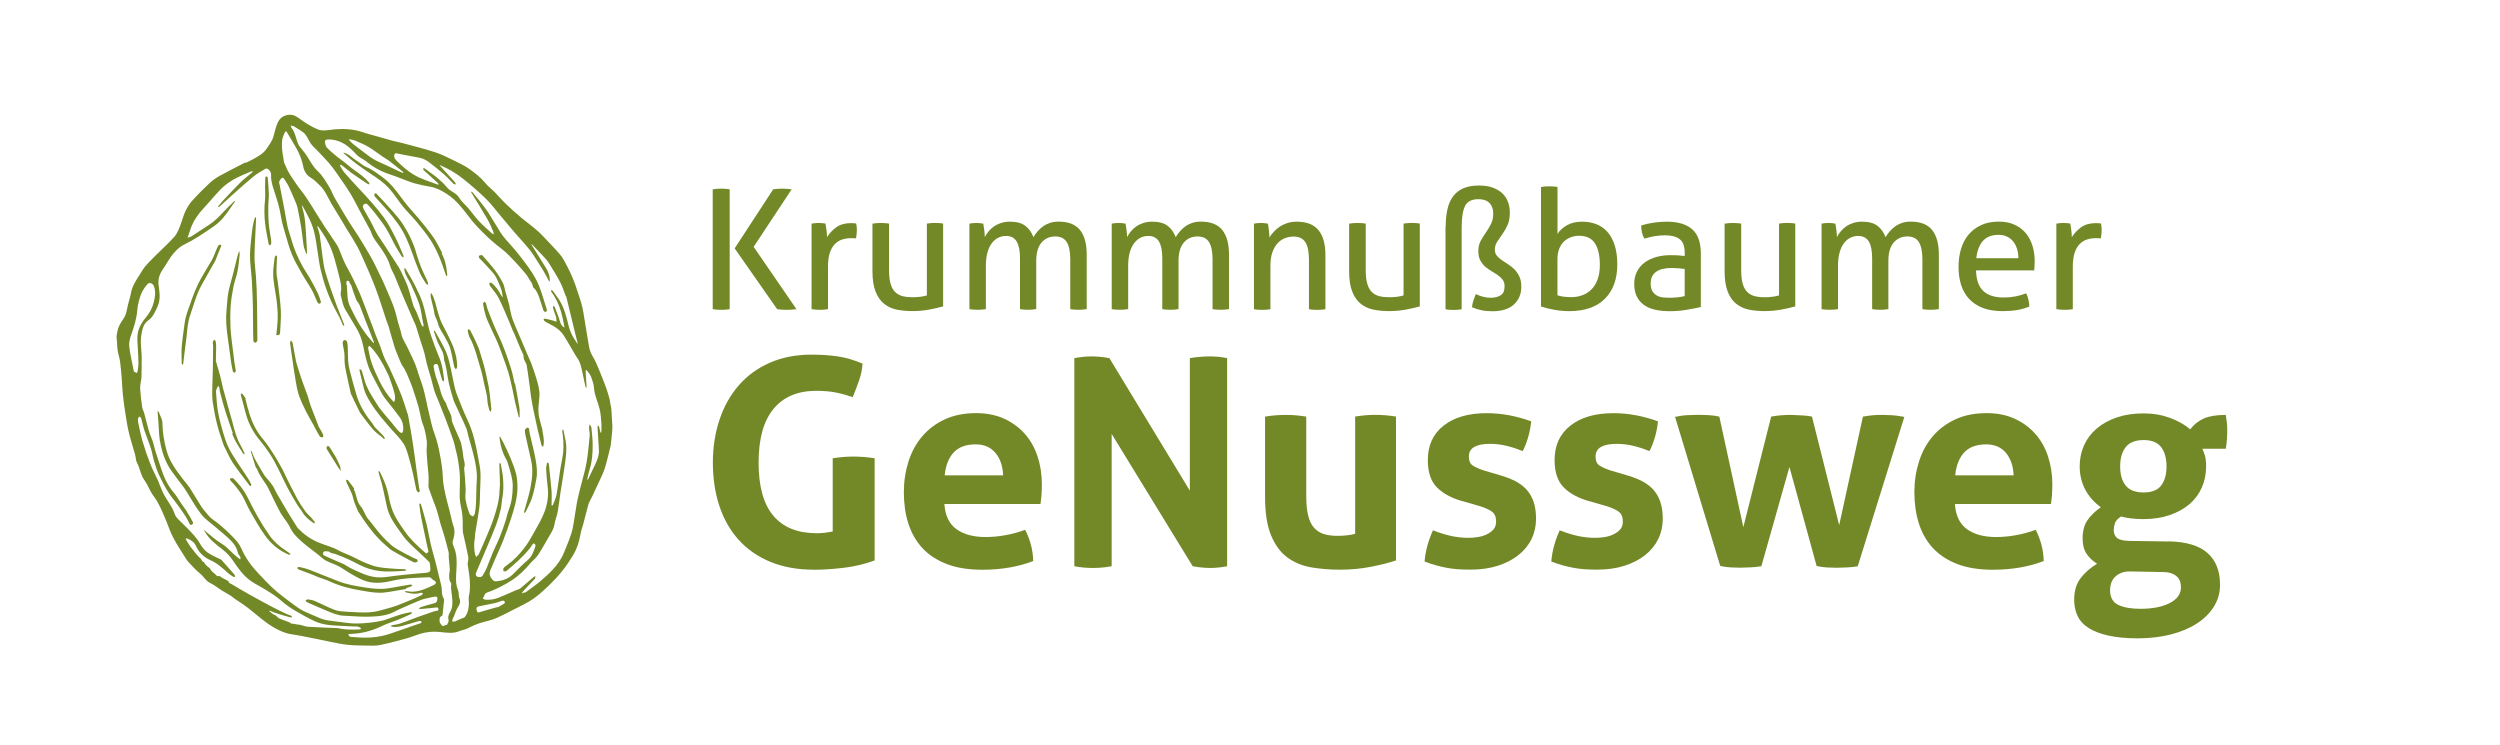
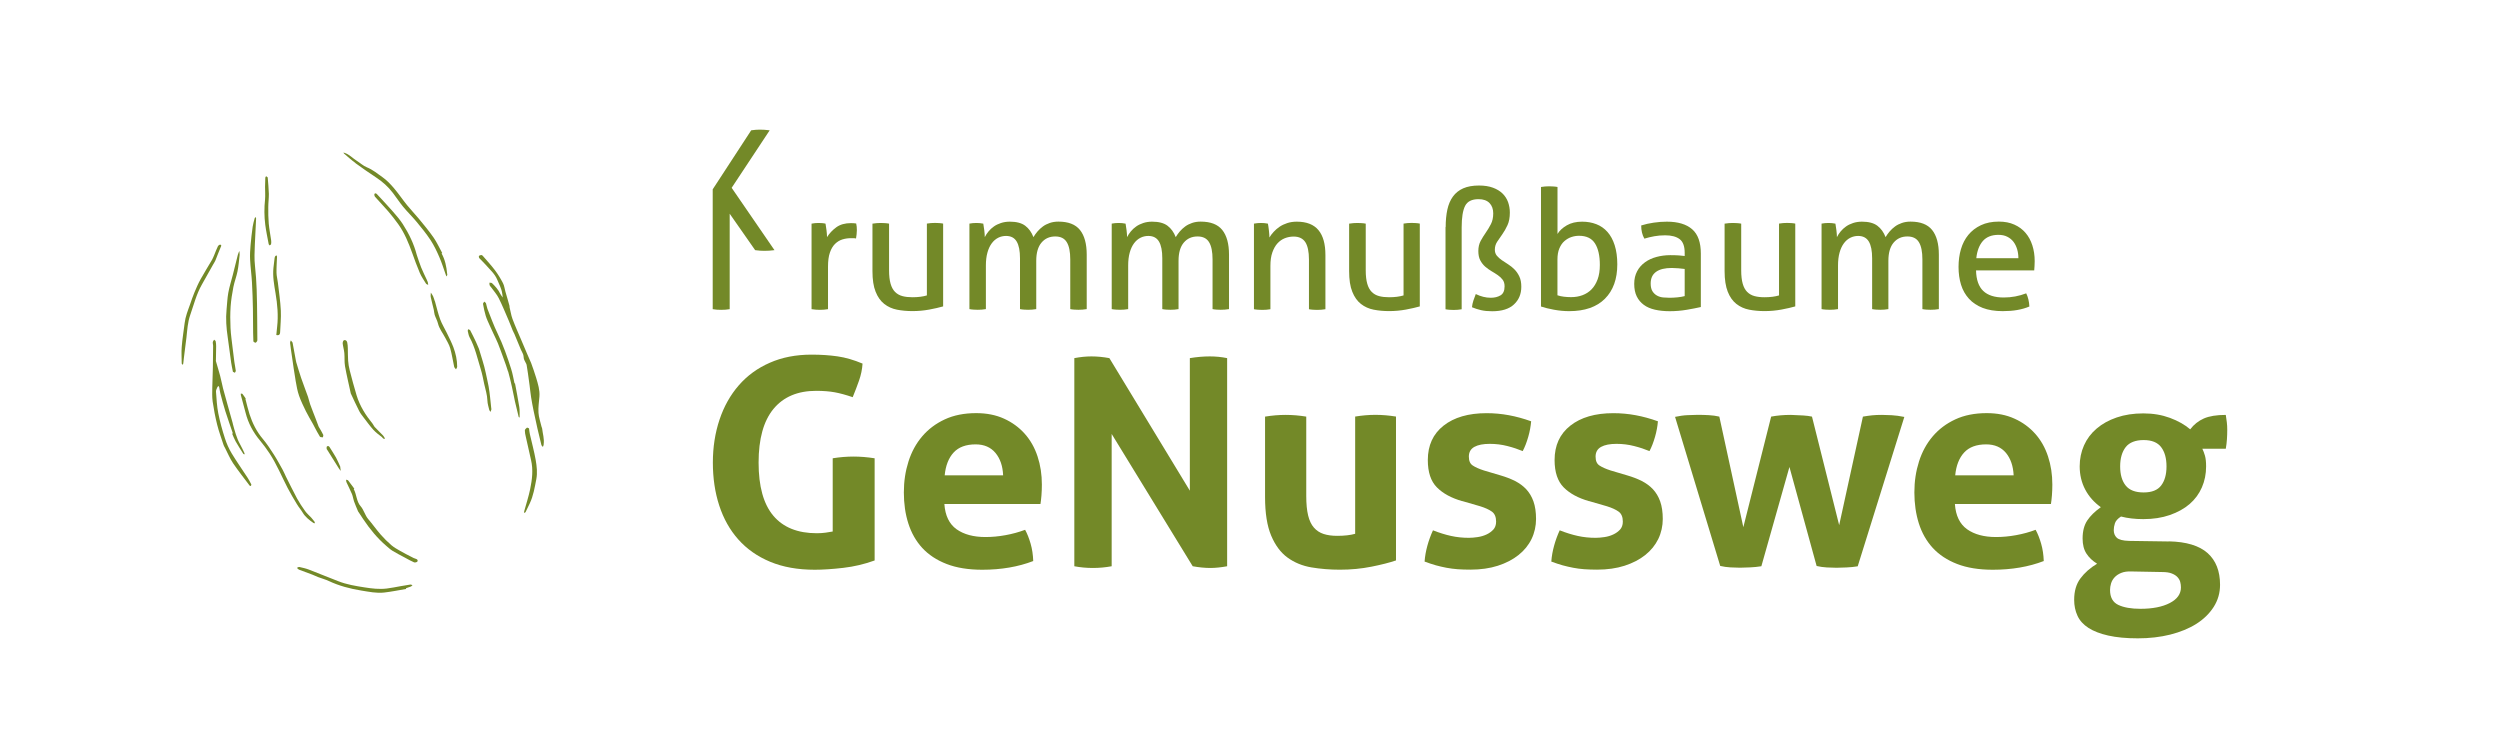
<svg xmlns="http://www.w3.org/2000/svg" id="Ebene_1" data-name="Ebene 1" viewBox="0 0 480 142.96">
  <defs>
    <style>
      .cls-1 {
        fill: #738928;
      }
    </style>
  </defs>
  <g>
    <g>
-       <path class="cls-1" d="m136.84,36.35c.26-.04.52-.08.8-.1.28-.02.55-.03.83-.03s.55.01.83.03c.28.02.54.05.8.1v23.01c-.26.04-.52.08-.8.1-.28.02-.55.03-.83.03-.3,0-.59-.01-.86-.03-.28-.02-.53-.05-.77-.1v-23.01Zm4.22,11.33l7.39-11.33c.3-.04.59-.08.88-.1.29-.02.55-.03.78-.03.28,0,.58.01.9.03.32.02.65.05.99.1l-7.3,11.04,8.22,11.97c-.34.04-.68.08-1.01.1-.33.02-.65.03-.94.03-.26,0-.53-.01-.83-.03-.3-.02-.61-.05-.93-.1l-8.16-11.68Z" />
+       <path class="cls-1" d="m136.84,36.35c.26-.04.52-.08.8-.1.28-.02.55-.03.83-.03s.55.01.83.03c.28.02.54.05.8.1v23.01c-.26.04-.52.08-.8.1-.28.02-.55.03-.83.03-.3,0-.59-.01-.86-.03-.28-.02-.53-.05-.77-.1v-23.01Zl7.39-11.33c.3-.04.59-.08.88-.1.29-.02.55-.03.78-.03.28,0,.58.01.9.03.32.02.65.05.99.1l-7.3,11.04,8.22,11.97c-.34.04-.68.08-1.01.1-.33.02-.65.03-.94.03-.26,0-.53-.01-.83-.03-.3-.02-.61-.05-.93-.1l-8.16-11.68Z" />
      <path class="cls-1" d="m155.82,42.94c.23-.04.46-.08.67-.1.21-.02.44-.03.67-.03s.47.01.7.03c.23.02.45.05.64.1.06.32.13.74.19,1.26.06.52.1.96.1,1.33.45-.72,1.04-1.35,1.78-1.89s1.68-.8,2.83-.8c.17,0,.35,0,.53.02s.34.03.46.05c.04.19.07.39.1.61.02.21.03.44.03.67,0,.26-.02.52-.05.8-.03.28-.07.54-.11.8-.17-.04-.35-.06-.53-.06h-.43c-.58,0-1.13.08-1.65.24-.52.16-.99.44-1.41.85s-.75.96-.99,1.66c-.25.7-.37,1.61-.37,2.72v8.16c-.23.04-.5.08-.78.1-.29.02-.55.03-.78.03s-.5-.01-.78-.03c-.29-.02-.56-.05-.82-.1v-16.42Z" />
      <path class="cls-1" d="m167.53,42.94c.23-.04.5-.08.8-.1.3-.02.55-.03.77-.03.23,0,.5.01.8.03.3.02.56.05.8.1v8.99c0,1.02.1,1.87.29,2.54.19.67.48,1.2.86,1.58.38.38.85.65,1.41.8.55.15,1.19.22,1.92.22,1.09,0,2.02-.12,2.78-.35v-13.79c.23-.04.5-.08.78-.1.29-.02.55-.03.78-.03s.5.01.78.03c.29.02.55.05.78.1v15.9c-.75.21-1.64.42-2.67.61-1.04.19-2.11.29-3.22.29-1.05,0-2.03-.09-2.96-.27-.93-.18-1.74-.55-2.45-1.1-.7-.55-1.26-1.33-1.66-2.34-.41-1-.61-2.33-.61-3.97v-9.12Z" />
      <path class="cls-1" d="m186.09,42.94c.23-.04.46-.08.69-.1.22-.02.45-.03.69-.03s.45.01.66.03c.2.02.42.05.66.1.06.32.13.74.19,1.26.06.52.1.96.1,1.33.19-.38.43-.75.72-1.1.29-.35.63-.67,1.02-.94.39-.28.85-.5,1.36-.67.51-.17,1.08-.26,1.7-.26,1.28,0,2.27.26,2.96.78.69.52,1.22,1.25,1.58,2.19.21-.36.47-.72.78-1.09.31-.36.66-.68,1.04-.96.38-.28.82-.5,1.31-.67.49-.17,1.04-.26,1.66-.26,1.9,0,3.28.53,4.14,1.6.86,1.07,1.3,2.65,1.3,4.74v10.46c-.24.04-.5.08-.8.1-.3.02-.57.03-.8.03s-.5-.01-.78-.03c-.29-.02-.55-.05-.78-.1v-9.54c0-1.47-.22-2.58-.67-3.31-.45-.74-1.18-1.1-2.21-1.1-1.09,0-1.97.39-2.64,1.18-.67.79-1.01,1.95-1.01,3.49v9.28c-.23.04-.5.08-.78.1-.29.02-.55.03-.78.03s-.5-.01-.78-.03c-.29-.02-.55-.05-.78-.1v-9.76c0-1.43-.21-2.5-.64-3.22s-1.11-1.07-2.05-1.07c-.53,0-1.04.12-1.5.35-.47.24-.88.59-1.23,1.06-.35.47-.63,1.06-.83,1.78-.2.71-.3,1.54-.3,2.48v8.38c-.23.04-.5.08-.78.1-.29.02-.55.03-.78.03s-.5-.01-.8-.03c-.3-.02-.57-.05-.8-.1v-16.42Z" />
      <path class="cls-1" d="m213.41,42.94c.23-.04.46-.08.69-.1.22-.02.45-.03.69-.03s.45.01.66.03c.2.02.42.05.66.1.06.32.13.74.19,1.26.06.52.1.96.1,1.33.19-.38.43-.75.72-1.1.29-.35.63-.67,1.02-.94.39-.28.85-.5,1.36-.67.51-.17,1.08-.26,1.7-.26,1.28,0,2.27.26,2.96.78.69.52,1.22,1.25,1.58,2.19.21-.36.47-.72.78-1.09.31-.36.66-.68,1.04-.96.38-.28.82-.5,1.31-.67.49-.17,1.04-.26,1.66-.26,1.9,0,3.28.53,4.14,1.6.86,1.07,1.3,2.65,1.3,4.74v10.46c-.24.04-.5.08-.8.1-.3.02-.57.03-.8.03s-.5-.01-.78-.03c-.29-.02-.55-.05-.78-.1v-9.54c0-1.47-.22-2.58-.67-3.31-.45-.74-1.18-1.1-2.21-1.1-1.09,0-1.97.39-2.64,1.18-.67.79-1.01,1.95-1.01,3.49v9.28c-.23.04-.5.08-.78.1-.29.02-.55.03-.78.03s-.5-.01-.78-.03c-.29-.02-.55-.05-.78-.1v-9.76c0-1.43-.21-2.5-.64-3.22s-1.11-1.07-2.05-1.07c-.53,0-1.04.12-1.5.35-.47.24-.88.59-1.23,1.06-.35.47-.63,1.06-.83,1.78-.2.71-.3,1.54-.3,2.48v8.38c-.23.04-.5.08-.78.1-.29.02-.55.03-.78.03s-.5-.01-.8-.03c-.3-.02-.57-.05-.8-.1v-16.42Z" />
      <path class="cls-1" d="m240.74,42.94c.23-.04.46-.08.69-.1.22-.02.45-.03.69-.03s.45.01.66.03c.2.02.42.05.66.1.06.32.13.75.19,1.3s.1,1,.1,1.36c.21-.36.48-.73.82-1.09.33-.36.71-.69,1.14-.98s.92-.52,1.47-.7c.55-.18,1.16-.27,1.82-.27,1.88,0,3.26.54,4.16,1.62.9,1.08,1.34,2.67,1.34,4.79v10.4c-.23.04-.5.08-.8.1-.3.02-.57.03-.8.03s-.5-.01-.78-.03c-.29-.02-.55-.05-.78-.1v-9.54c0-1.51-.24-2.63-.7-3.34-.47-.71-1.22-1.07-2.24-1.07-.6,0-1.16.11-1.7.32-.53.21-1,.54-1.41.99-.41.45-.73,1.03-.98,1.74-.25.71-.37,1.57-.37,2.58v8.32c-.23.04-.5.08-.78.1-.29.02-.55.03-.78.03s-.5-.01-.8-.03c-.3-.02-.57-.05-.8-.1v-16.42Z" />
      <path class="cls-1" d="m259.05,42.94c.23-.04.5-.08.8-.1.3-.02.55-.03.77-.03.23,0,.5.01.8.03.3.02.56.05.8.1v8.99c0,1.02.1,1.87.29,2.54.19.67.48,1.2.86,1.58.38.38.85.65,1.41.8.55.15,1.19.22,1.92.22,1.09,0,2.02-.12,2.78-.35v-13.79c.23-.04.5-.08.78-.1.29-.02.55-.03.78-.03s.5.01.78.03c.29.02.55.05.78.1v15.9c-.75.21-1.64.42-2.67.61-1.04.19-2.11.29-3.22.29-1.05,0-2.03-.09-2.96-.27-.93-.18-1.74-.55-2.45-1.1-.7-.55-1.26-1.33-1.66-2.34-.41-1-.61-2.33-.61-3.97v-9.12Z" />
      <path class="cls-1" d="m277.57,43.58c0-1.24.11-2.35.32-3.33.21-.98.57-1.82,1.07-2.51.5-.69,1.16-1.22,1.98-1.58.82-.36,1.83-.54,3.02-.54,1.04,0,1.94.14,2.69.42.75.28,1.36.65,1.84,1.12.48.47.83,1.02,1.06,1.65.22.63.34,1.29.34,2,0,.96-.15,1.77-.45,2.42s-.63,1.23-.99,1.74c-.36.51-.69.99-.99,1.44-.3.45-.45.96-.45,1.54,0,.45.13.83.38,1.14.26.31.57.59.94.85.37.26.78.52,1.22.8.44.28.84.6,1.22.98.37.37.69.83.94,1.36.26.53.38,1.2.38,1.98,0,1.39-.47,2.52-1.41,3.39-.94.88-2.34,1.31-4.19,1.31-.81,0-1.52-.07-2.13-.21s-1.19-.33-1.74-.56c.04-.43.13-.85.27-1.28.14-.43.29-.84.46-1.25.49.24.97.41,1.44.53s.95.18,1.44.18c.72,0,1.35-.15,1.87-.46s.78-.89.78-1.74c0-.51-.12-.93-.37-1.26-.25-.33-.55-.62-.93-.88-.37-.26-.78-.51-1.22-.77-.44-.26-.84-.55-1.22-.88-.37-.33-.68-.73-.93-1.2-.25-.47-.37-1.07-.37-1.79s.15-1.39.45-1.94c.3-.54.62-1.07.98-1.58s.68-1.06.98-1.63c.3-.58.45-1.27.45-2.08s-.24-1.49-.72-1.98-1.18-.74-2.1-.74c-1.28,0-2.14.43-2.58,1.29-.44.86-.66,2.25-.66,4.14v15.71c-.23.04-.49.08-.77.1-.28.02-.53.03-.77.03s-.5-.01-.78-.03c-.29-.02-.55-.05-.78-.1v-15.78Z" />
      <path class="cls-1" d="m295.88,35.9c.23-.04.5-.07.78-.1.29-.02.55-.03.78-.03s.5.01.8.03c.3.02.56.05.8.1v9.02c.38-.64.98-1.19,1.79-1.66.81-.47,1.79-.7,2.94-.7.98,0,1.89.16,2.72.48.83.32,1.55.82,2.14,1.49.6.67,1.06,1.53,1.39,2.56.33,1.04.5,2.26.5,3.66,0,2.82-.79,5.02-2.38,6.61s-3.88,2.38-6.86,2.38c-.94,0-1.9-.09-2.9-.27-.99-.18-1.83-.39-2.51-.62v-22.94Zm3.17,20.8c.38.13.79.22,1.23.27s.89.08,1.36.08c.79,0,1.52-.12,2.19-.37.67-.25,1.25-.62,1.74-1.12.49-.5.88-1.14,1.17-1.92s.43-1.7.43-2.77c0-1.77-.31-3.15-.93-4.13-.62-.98-1.64-1.47-3.07-1.47-.49,0-.98.08-1.46.24-.48.16-.92.42-1.33.77-.41.35-.73.82-.98,1.41-.25.59-.37,1.3-.37,2.13v6.88Z" />
      <path class="cls-1" d="m323.46,48.54c0-1.26-.32-2.13-.96-2.62-.64-.49-1.57-.74-2.78-.74-.75,0-1.45.06-2.1.18-.65.12-1.29.27-1.9.46-.41-.7-.61-1.55-.61-2.53.73-.23,1.53-.42,2.4-.54.87-.13,1.72-.19,2.53-.19,2.13,0,3.75.49,4.86,1.46,1.11.97,1.66,2.52,1.66,4.66v10.27c-.75.17-1.65.35-2.72.53-1.07.18-2.16.27-3.26.27-1.04,0-1.99-.1-2.83-.29-.84-.19-1.56-.5-2.14-.93s-1.04-.97-1.36-1.63c-.32-.66-.48-1.46-.48-2.4s.19-1.72.56-2.42.88-1.27,1.52-1.73c.64-.46,1.38-.8,2.21-1.02.83-.22,1.71-.34,2.62-.34.68,0,1.24.02,1.68.05.44.03.8.07,1.1.11v-.61Zm0,3.1c-.32-.04-.73-.08-1.22-.13-.49-.04-.91-.06-1.25-.06-1.32,0-2.33.24-3.02.74-.69.49-1.04,1.24-1.04,2.24,0,.64.12,1.14.35,1.5s.53.64.88.83c.35.19.74.31,1.17.35.43.04.83.06,1.22.06.49,0,1-.03,1.52-.08s.99-.13,1.39-.24v-5.22Z" />
      <path class="cls-1" d="m331.14,42.94c.23-.04.5-.08.8-.1.3-.02.55-.03.77-.03.24,0,.5.01.8.03.3.02.56.05.8.1v8.99c0,1.02.1,1.87.29,2.54.19.67.48,1.2.86,1.58s.85.65,1.41.8,1.19.22,1.92.22c1.09,0,2.02-.12,2.78-.35v-13.79c.23-.04.5-.08.78-.1.29-.02.55-.03.78-.03s.5.01.78.03c.29.02.55.05.78.1v15.9c-.75.21-1.64.42-2.67.61-1.04.19-2.11.29-3.22.29-1.04,0-2.03-.09-2.96-.27-.93-.18-1.74-.55-2.45-1.1-.7-.55-1.26-1.33-1.66-2.34s-.61-2.33-.61-3.97v-9.12Z" />
      <path class="cls-1" d="m349.7,42.94c.24-.04.46-.08.69-.1.22-.02.45-.03.69-.03s.45.01.66.03c.2.02.42.05.66.1.06.32.13.74.19,1.26.06.52.1.96.1,1.33.19-.38.43-.75.72-1.1.29-.35.63-.67,1.02-.94.39-.28.85-.5,1.36-.67.51-.17,1.08-.26,1.7-.26,1.28,0,2.27.26,2.96.78.69.52,1.22,1.25,1.58,2.19.21-.36.47-.72.78-1.09.31-.36.66-.68,1.04-.96s.82-.5,1.31-.67c.49-.17,1.04-.26,1.66-.26,1.9,0,3.28.53,4.14,1.6.86,1.07,1.3,2.65,1.3,4.74v10.46c-.24.04-.5.08-.8.1-.3.02-.57.03-.8.03s-.5-.01-.78-.03c-.29-.02-.55-.05-.78-.1v-9.54c0-1.47-.22-2.58-.67-3.31-.45-.74-1.18-1.1-2.21-1.1-1.09,0-1.97.39-2.64,1.18-.67.79-1.01,1.95-1.01,3.49v9.28c-.23.04-.5.08-.78.1-.29.02-.55.03-.78.03s-.5-.01-.78-.03c-.29-.02-.55-.05-.78-.1v-9.76c0-1.43-.21-2.5-.64-3.22-.43-.71-1.11-1.07-2.05-1.07-.53,0-1.03.12-1.5.35-.47.24-.88.59-1.23,1.06-.35.47-.63,1.06-.83,1.78-.2.71-.3,1.54-.3,2.48v8.38c-.23.04-.5.08-.78.1-.29.02-.55.03-.78.03s-.5-.01-.8-.03c-.3-.02-.57-.05-.8-.1v-16.42Z" />
      <path class="cls-1" d="m379.4,51.93c.04,1.79.51,3.1,1.39,3.94.88.83,2.19,1.25,3.92,1.25,1.51,0,2.95-.27,4.32-.8.17.32.31.71.42,1.17s.17.91.19,1.36c-.7.3-1.48.52-2.32.67s-1.78.22-2.8.22c-1.49,0-2.77-.21-3.84-.62-1.07-.42-1.95-1-2.64-1.76-.69-.76-1.2-1.65-1.52-2.69-.32-1.03-.48-2.17-.48-3.41s.15-2.35.46-3.41c.31-1.06.78-1.97,1.42-2.75s1.45-1.4,2.42-1.86c.97-.46,2.12-.69,3.44-.69,1.13,0,2.12.19,2.98.58.85.38,1.57.91,2.14,1.58.58.67,1.01,1.47,1.31,2.4.3.93.45,1.94.45,3.02,0,.3-.01.61-.03.94-.02.33-.04.61-.06.85h-11.17Zm8.13-2.37c0-.6-.08-1.17-.24-1.71-.16-.54-.4-1.02-.7-1.42-.31-.4-.7-.73-1.18-.97-.48-.25-1.05-.37-1.71-.37-1.3,0-2.3.4-2.99,1.18-.69.79-1.11,1.89-1.26,3.3h8.1Z" />
-       <path class="cls-1" d="m394.82,42.94c.24-.04.46-.08.67-.1.21-.02.44-.03.67-.03s.47.01.7.03c.23.02.45.05.64.1.06.32.13.74.19,1.26.06.52.1.96.1,1.33.45-.72,1.04-1.35,1.78-1.89.74-.53,1.68-.8,2.83-.8.17,0,.35,0,.53.02.18.01.34.03.46.05.04.19.08.39.1.61.02.21.03.44.03.67,0,.26-.02.52-.05.8s-.07.54-.11.8c-.17-.04-.35-.06-.53-.06h-.43c-.58,0-1.12.08-1.65.24-.52.16-.99.44-1.41.85s-.75.96-.99,1.66-.37,1.61-.37,2.72v8.16c-.23.04-.5.08-.78.1-.29.02-.55.03-.78.03s-.5-.01-.78-.03c-.29-.02-.56-.05-.82-.1v-16.42Z" />
    </g>
    <g>
      <path class="cls-1" d="m159.87,87.99c1.37-.22,2.7-.33,4-.33s2.65.11,4.06.33v19.62c-1.93.7-3.94,1.18-6.03,1.42-2.09.24-3.92.36-5.47.36-3.26,0-6.11-.51-8.56-1.53s-4.48-2.45-6.11-4.28c-1.63-1.83-2.85-4.01-3.67-6.53-.82-2.52-1.22-5.26-1.22-8.23s.43-5.71,1.28-8.25c.85-2.54,2.08-4.73,3.7-6.59s3.59-3.3,5.95-4.33c2.35-1.04,5.03-1.56,8.03-1.56,1.78,0,3.44.11,4.97.33,1.54.22,3.14.69,4.81,1.39-.07,1.11-.3,2.19-.67,3.25-.37,1.06-.78,2.12-1.22,3.2-1.3-.44-2.45-.76-3.45-.94s-2.19-.28-3.56-.28c-3.56,0-6.29,1.16-8.2,3.47-1.91,2.32-2.86,5.75-2.86,10.31s.94,7.96,2.83,10.2c1.89,2.24,4.67,3.36,8.34,3.36.63,0,1.19-.04,1.7-.11.5-.07.95-.15,1.36-.22v-14.06Z" />
      <path class="cls-1" d="m181.32,96.77c.15,2.22.93,3.83,2.33,4.84,1.41,1,3.26,1.5,5.56,1.5,1.26,0,2.55-.12,3.86-.36,1.31-.24,2.56-.58,3.75-1.03.41.74.76,1.63,1.06,2.67.3,1.04.46,2.15.5,3.33-2.89,1.11-6.15,1.67-9.78,1.67-2.67,0-4.96-.37-6.86-1.11-1.91-.74-3.46-1.77-4.67-3.08-1.2-1.31-2.09-2.88-2.67-4.7-.58-1.81-.86-3.8-.86-5.95s.3-4.09.89-5.95c.59-1.85,1.47-3.46,2.64-4.83,1.17-1.37,2.61-2.45,4.33-3.25,1.72-.8,3.73-1.2,6.03-1.2,2,0,3.78.35,5.34,1.06s2.88,1.67,3.97,2.89c1.09,1.22,1.92,2.68,2.47,4.36.56,1.69.83,3.49.83,5.42,0,.7-.03,1.4-.08,2.08-.06.69-.12,1.23-.19,1.64h-18.45Zm11.28-5.5c-.07-1.78-.56-3.21-1.47-4.31-.91-1.09-2.18-1.64-3.81-1.64-1.85,0-3.26.52-4.22,1.56-.96,1.04-1.54,2.5-1.72,4.39h11.23Z" />
      <path class="cls-1" d="m206.27,68.76c1.15-.22,2.24-.33,3.28-.33,1.11,0,2.26.11,3.45.33l15.45,25.45v-25.45c1.33-.22,2.61-.33,3.83-.33,1.15,0,2.26.11,3.33.33v39.96c-1.19.22-2.26.33-3.22.33-1.04,0-2.17-.11-3.39-.33l-15.56-25.4v25.4c-1.19.22-2.39.33-3.61.33s-2.41-.11-3.56-.33v-39.96Z" />
      <path class="cls-1" d="m242.9,79.99c1.33-.22,2.65-.33,3.95-.33s2.61.11,3.95.33v15.23c0,1.52.12,2.77.36,3.75.24.98.61,1.76,1.11,2.33.5.57,1.12.98,1.86,1.22.74.24,1.61.36,2.61.36,1.37,0,2.52-.13,3.45-.39v-22.51c1.33-.22,2.63-.33,3.89-.33s2.61.11,3.95.33v27.62c-1.19.41-2.75.81-4.7,1.2-1.95.39-3.97.58-6.09.58-1.89,0-3.71-.15-5.45-.44-1.74-.3-3.27-.93-4.59-1.89-1.32-.96-2.36-2.37-3.14-4.22-.78-1.85-1.17-4.32-1.17-7.39v-15.45Z" />
      <path class="cls-1" d="m280.75,96.22c-2.08-.59-3.7-1.47-4.86-2.64-1.17-1.17-1.75-2.92-1.75-5.25,0-2.82,1.01-5.02,3.03-6.61,2.02-1.59,4.77-2.39,8.25-2.39,1.44,0,2.87.13,4.28.39,1.41.26,2.83.65,4.28,1.17-.08.96-.26,1.96-.56,3-.3,1.04-.65,1.95-1.06,2.72-.89-.37-1.87-.7-2.94-.97-1.08-.28-2.21-.42-3.39-.42-1.26,0-2.24.19-2.95.58-.7.39-1.06,1.01-1.06,1.86s.25,1.39.75,1.72c.5.33,1.21.65,2.14.95l3.17.94c1.04.3,1.97.66,2.81,1.08.83.43,1.55.95,2.14,1.58.59.63,1.06,1.41,1.39,2.33.33.93.5,2.06.5,3.39s-.29,2.65-.86,3.83-1.41,2.21-2.5,3.08c-1.09.87-2.42,1.56-3.97,2.06s-3.32.75-5.28.75c-.89,0-1.7-.03-2.45-.08-.74-.06-1.45-.15-2.14-.28-.69-.13-1.36-.29-2.03-.47-.67-.19-1.39-.43-2.17-.72.07-1,.25-2.01.53-3.03.28-1.02.64-2.01,1.08-2.97,1.22.48,2.38.84,3.47,1.08,1.09.24,2.23.36,3.42.36.52,0,1.08-.05,1.69-.14s1.18-.26,1.7-.5c.52-.24.95-.56,1.31-.94.35-.39.53-.9.53-1.53,0-.89-.27-1.53-.81-1.92-.54-.39-1.29-.73-2.25-1.03l-3.45-1Z" />
      <path class="cls-1" d="m305.09,96.22c-2.08-.59-3.7-1.47-4.86-2.64s-1.75-2.92-1.75-5.25c0-2.82,1.01-5.02,3.03-6.61,2.02-1.59,4.77-2.39,8.25-2.39,1.45,0,2.87.13,4.28.39,1.41.26,2.83.65,4.28,1.17-.08.96-.26,1.96-.56,3-.3,1.04-.65,1.95-1.06,2.72-.89-.37-1.87-.7-2.95-.97-1.08-.28-2.21-.42-3.39-.42-1.26,0-2.24.19-2.95.58-.7.39-1.06,1.01-1.06,1.86s.25,1.39.75,1.72c.5.33,1.21.65,2.14.95l3.17.94c1.04.3,1.97.66,2.81,1.08.83.43,1.55.95,2.14,1.58s1.06,1.41,1.39,2.33c.33.93.5,2.06.5,3.39s-.29,2.65-.86,3.83c-.58,1.19-1.41,2.21-2.5,3.08-1.09.87-2.42,1.56-3.97,2.06-1.56.5-3.32.75-5.28.75-.89,0-1.7-.03-2.45-.08s-1.45-.15-2.14-.28-1.36-.29-2.03-.47c-.67-.19-1.39-.43-2.17-.72.07-1,.25-2.01.53-3.03.28-1.02.64-2.01,1.08-2.97,1.22.48,2.38.84,3.47,1.08,1.09.24,2.23.36,3.42.36.52,0,1.08-.05,1.7-.14s1.18-.26,1.69-.5c.52-.24.95-.56,1.31-.94.35-.39.53-.9.53-1.53,0-.89-.27-1.53-.81-1.92-.54-.39-1.29-.73-2.25-1.03l-3.45-1Z" />
      <path class="cls-1" d="m321.6,80.04c.85-.18,1.66-.3,2.42-.33.76-.04,1.4-.06,1.92-.06.74,0,1.46.02,2.17.06.7.04,1.37.13,2,.28l4.61,21.23,5.34-21.23c1.15-.22,2.41-.33,3.78-.33.96.04,1.76.07,2.39.11.63.04,1.19.11,1.67.22l5.22,20.84,4.56-20.84c.63-.11,1.22-.19,1.78-.25s1.19-.08,1.89-.08c.52,0,1.14.02,1.86.06s1.53.15,2.42.33l-8.95,28.68c-.67.11-1.38.19-2.14.22-.76.04-1.4.06-1.92.06-.56,0-1.18-.02-1.86-.06-.69-.04-1.34-.13-1.97-.28l-5.22-19.01-5.39,19.06c-.7.11-1.44.19-2.2.22-.76.04-1.4.06-1.92.06s-1.12-.02-1.81-.06c-.69-.04-1.34-.13-1.97-.28l-8.67-28.62Z" />
      <path class="cls-1" d="m375.34,96.77c.15,2.22.93,3.83,2.33,4.84,1.41,1,3.26,1.5,5.56,1.5,1.26,0,2.55-.12,3.86-.36,1.32-.24,2.57-.58,3.75-1.03.41.74.76,1.63,1.06,2.67.3,1.04.46,2.15.5,3.33-2.89,1.11-6.15,1.67-9.78,1.67-2.67,0-4.96-.37-6.86-1.11-1.91-.74-3.46-1.77-4.67-3.08-1.2-1.31-2.09-2.88-2.67-4.7-.57-1.81-.86-3.8-.86-5.95s.3-4.09.89-5.95c.59-1.85,1.47-3.46,2.64-4.83,1.17-1.37,2.61-2.45,4.33-3.25s3.73-1.2,6.03-1.2c2,0,3.78.35,5.33,1.06,1.56.7,2.88,1.67,3.97,2.89,1.09,1.22,1.92,2.68,2.47,4.36.56,1.69.83,3.49.83,5.42,0,.7-.03,1.4-.08,2.08-.06.69-.12,1.23-.19,1.64h-18.45Zm11.28-5.5c-.08-1.78-.57-3.21-1.47-4.31-.91-1.09-2.18-1.64-3.81-1.64-1.85,0-3.26.52-4.22,1.56-.96,1.04-1.54,2.5-1.72,4.39h11.23Z" />
      <path class="cls-1" d="m416.41,103.94c3.37.07,5.85.83,7.45,2.25,1.59,1.43,2.39,3.45,2.39,6.09,0,1.56-.41,2.97-1.22,4.25-.82,1.28-1.93,2.36-3.33,3.25-1.41.89-3.08,1.57-5,2.06-1.93.48-4,.72-6.23.72s-4.11-.18-5.67-.53c-1.56-.35-2.83-.84-3.81-1.47-.98-.63-1.69-1.41-2.11-2.33-.43-.93-.64-1.95-.64-3.06,0-1.67.4-3.04,1.2-4.11.8-1.08,1.86-2.02,3.2-2.83-.85-.52-1.53-1.16-2.03-1.92s-.75-1.73-.75-2.92c0-1.41.3-2.56.89-3.45.59-.89,1.46-1.74,2.61-2.56-1.3-.93-2.3-2.06-3-3.39-.7-1.33-1.06-2.82-1.06-4.45,0-1.45.28-2.79.83-4.03s1.36-2.32,2.42-3.22c1.06-.91,2.34-1.62,3.86-2.14,1.52-.52,3.22-.78,5.11-.78s3.56.29,5.11.86c1.56.58,2.85,1.31,3.89,2.2.7-.93,1.58-1.62,2.61-2.08,1.04-.46,2.45-.69,4.22-.69.07.48.14.95.2,1.42.06.46.08.95.08,1.47,0,.59-.02,1.19-.06,1.78-.04.59-.11,1.21-.22,1.83h-4.5c.18.37.35.82.5,1.33.15.52.22,1.21.22,2.06,0,1.45-.27,2.79-.81,4.03-.54,1.24-1.33,2.31-2.36,3.2-1.04.89-2.31,1.59-3.81,2.11-1.5.52-3.2.78-5.08.78-1.59,0-3.02-.17-4.28-.5-.63.41-1.02.84-1.17,1.31-.15.46-.22.9-.22,1.31,0,.59.19,1.08.58,1.45.39.37,1.18.58,2.36.61l7.61.11Zm-7.11,5.78c-.82-.04-1.49.06-2.03.28-.54.22-.96.51-1.28.86-.32.35-.54.74-.67,1.17s-.19.84-.19,1.25c0,1.41.53,2.36,1.58,2.86s2.47.75,4.25.75c2.33,0,4.21-.37,5.64-1.11,1.43-.74,2.14-1.74,2.14-3,0-.37-.05-.72-.14-1.06-.09-.33-.27-.64-.53-.92-.26-.28-.62-.51-1.08-.69-.46-.19-1.08-.28-1.86-.28l-5.84-.11Zm2.28-15.17c1.56,0,2.68-.44,3.36-1.33.68-.89,1.03-2.11,1.03-3.67s-.34-2.79-1.03-3.7c-.69-.91-1.81-1.36-3.36-1.36s-2.74.45-3.45,1.36c-.7.91-1.06,2.14-1.06,3.7s.35,2.78,1.06,3.67,1.85,1.33,3.45,1.33Z" />
    </g>
  </g>
  <g>
-     <path class="cls-1" d="m53.3,23.59c-.36.81-.54,1.7-.78,2.56-.26.95-.86,1.71-1.4,2.49-.65.95-1.71,1.45-2.69,2.01-.39.22-.8.4-1.2.6,0-.02-.02-.04-.03-.06-.11.04-.23.06-.33.12-1.52.79-3.06,1.55-4.56,2.38-.71.39-1.41.85-2,1.4-1.2,1.12-2.36,2.28-3.46,3.5-.52.58-.93,1.29-1.27,2-.34.7-.51,1.47-.79,2.2-.35.94-.65,1.91-1.33,2.68-.46.52-.96,1.02-1.45,1.51-.7.69-1.43,1.36-2.12,2.06-.7.7-1.41,1.39-2.04,2.14-.44.53-.76,1.15-1.14,1.73-.67,1.04-1.33,2.07-1.56,3.32-.18,1-.54,1.97-.73,2.97-.13.7-.29,1.37-.69,1.95-.48.72-.97,1.42-1.15,2.29-.12.55-.27,1.07-.18,1.66.11.72.08,1.46.19,2.18.1.7.35,1.38.45,2.08.14,1,.23,2.01.31,3.01.09,1.14.12,2.29.24,3.43.13,1.28.32,2.55.52,3.82.18,1.14.35,2.28.62,3.39.35,1.44.81,2.86,1.21,4.29.14.52.12,1.11.37,1.56.58,1.07.67,2.32,1.42,3.34.7.95,1.04,2.13,1.8,3.1.7.88,1.17,1.96,1.65,2.99.52,1.13.96,2.3,1.41,3.46.69,1.78,1.74,3.36,2.77,4.96.25.39.47.82.78,1.16.75.81,1.5,1.64,2.36,2.33.65.53.99,1.34,1.82,1.72.78.36,1.46.94,2.2,1.41.61.38,1.24.71,1.85,1.09.21.13.38.32.58.46.89.62,1.81,1.19,2.67,1.85,1.7,1.31,3.25,2.81,5.14,3.85.99.55,2.02,1.03,3.17,1.19.55.08,1.11.17,1.66.28,1.15.22,2.3.45,3.44.68.78.16,1.56.34,2.35.49,1.1.21,2.19.47,3.3.58,1.21.13,2.43.14,3.65.16.88.01,1.79.06,2.64-.11,1.74-.36,3.45-.83,5.17-1.3.85-.23,1.67-.59,2.51-.85,1.22-.37,2.47-.49,3.75-.36,1.26.12,2.53.37,3.78-.15.53-.22,1.14-.3,1.65-.56.95-.49,1.91-.91,2.95-1.18.94-.24,1.89-.48,2.77-.88,1.67-.76,3.27-1.67,4.92-2.47,1.29-.63,2.44-1.43,3.5-2.37,1.9-1.69,3.67-3.49,5.09-5.61.54-.81,1.1-1.64,1.5-2.52.48-1.05.74-2.19.96-3.34.1-.55.32-1.08.46-1.62.34-1.26.64-2.54,1-3.8.14-.48.43-.92.65-1.37.47-1,.95-2,1.41-3.01.37-.82.78-1.63,1.06-2.49.37-1.14.63-2.31.92-3.47.12-.49.27-.99.3-1.5.1-1.27.36-2.52.22-3.82-.13-1.19-.02-2.4-.34-3.58-.07-.27-.06-.56-.13-.83-.19-.71-.37-1.42-.62-2.11-.45-1.24-.93-2.47-1.44-3.69-.35-.84-.7-1.69-1.16-2.46-.36-.6-.62-1.22-.74-1.89-.32-1.73-.57-3.48-.87-5.22-.15-.91-.28-1.83-.51-2.73-.23-.94-.56-1.86-.86-2.77-.26-.79-.52-1.58-.84-2.34-.34-.83-.72-1.65-1.14-2.45-.41-.77-.8-1.58-1.36-2.24-.99-1.18-2.11-2.26-3.15-3.4-1.24-1.37-2.75-2.4-4.17-3.56-1.11-.91-2.16-1.88-3.19-2.87-.7-.67-1.32-1.42-2-2.11-.6-.61-1.3-1.12-1.83-1.78-.85-1.05-1.91-1.86-2.97-2.63-.89-.65-1.91-1.14-2.91-1.63-1.25-.61-2.51-1.25-3.83-1.68-2.06-.67-4.17-1.18-6.26-1.75-.64-.17-1.3-.29-1.95-.46-.77-.2-1.53-.44-2.29-.65-.75-.21-1.5-.41-2.25-.63-.8-.23-1.59-.53-2.41-.7-1.73-.35-3.48-.3-5.22-.05-.8.12-1.51.15-2.31-.22-1.05-.48-2-1.05-2.93-1.71-.73-.53-1.38-1.12-2.47-.99-1.04.13-1.68.65-2.06,1.49Zm-27.58,47.73s-.04-.12-.05-.16c-.18-.87-.36-1.72-.52-2.56-.13-.69-.26-1.37-.33-2.07-.08-.79.12-1.54.38-2.28.53-1.48,1-2.96,1.14-4.55.12-1.35.43-2.68,1.07-3.89.24-.45.56-.86.89-1.25.39-.46,1.05-.13,1.24.37.4,1.01.24,2.06-.01,3.08-.28,1.14-.85,2.15-1.61,3.05-.87,1.05-1.49,2.22-1.54,3.62-.03.78.05,1.56.09,2.35.04.91.11,1.82.11,2.74,0,.51-.1,1.02-.17,1.53-.01.11-.09.22-.14.33-.19-.09-.38-.18-.56-.29Zm60.12,48.72c-.35-.24-.74.48-1.08-.05l-.33-.47c0-.46-.23-.97.41-1.27.16-.07.15-.52.19-.8.09-.71.16-1.42.23-2.13.01-.13,0-.28-.06-.38-.3-.48-.36-1-.36-1.55,0-.41-.08-.83-.18-1.24-.36-1.5-.73-2.99-1.11-4.49-.27-1.04-.6-2.07-.84-3.12-.3-1.29-.5-2.6-.81-3.88-.29-1.22-.67-2.41-1.01-3.62-.03-.09-.07-.19-.13-.27-.05-.06-.13-.09-.2-.13-.02.08-.06.17-.05.25.11.82.19,1.64.35,2.44.38,1.89.79,3.78,1.19,5.67.05.25.11.49.19.73.1.31-.22.37-.32.55-.13-.08-.27-.14-.38-.24-.72-.66-1.45-1.3-2.13-2-.56-.57-1.09-1.17-1.55-1.82-.71-1-1.42-2.01-2-3.09-.64-1.2-.99-2.52-1.24-3.86-.24-1.3-.67-2.55-1.24-3.75-.15-.31-.29-.63-.45-.94-.04-.07-.15-.1-.22-.15-.01.09-.05.18-.03.25.21.76.45,1.51.65,2.27.18.68.31,1.36.46,2.05.17.78.34,1.56.51,2.34.46,2.09,1.79,3.69,2.97,5.38.88,1.25,2.02,2.25,3.14,3.27.69.63,1.35,1.29,2.02,1.94.06.06.09.17.1.26.04.35.09.71.11,1.06.02.5-.26.68-.85.73-1.32.1-2.64.23-3.96.36-.62.06-1.25.14-1.87.21-.94.11-1.87.28-2.81.31-1.16.04-2.29-.23-3.37-.66-.86-.34-1.7-.74-2.54-1.15-.41-.2-.77-.5-1.17-.7-.48-.24-.99-.42-1.49-.64-.82-.36-1.64-.72-2.45-1.11-.09-.05-.13-.34-.08-.49.04-.12.26-.3.35-.27.3.09.62-.1.93.19.24.23.71.21,1.05.34.86.33,1.72.66,2.55,1.04,1.07.49,2.08,1.1,3.17,1.53,1.22.49,2.51.73,3.82.78.89.04,1.79-.02,2.68-.05.38-.01.76-.03,1.14-.07.11-.01.21-.12.31-.18-.11-.04-.21-.11-.32-.12-.53-.03-1.07-.03-1.6-.07-1.14-.09-2.29-.14-3.41-.34-.85-.15-1.68-.45-2.48-.78-.99-.41-1.94-.95-2.92-1.4-.72-.34-1.5-.57-2.19-.97-1.29-.75-2.75-1.04-4.09-1.63-1.45-.63-2.71-1.52-3.8-2.65-.06-.06-.11-.12-.16-.19-.57-.9-1.14-1.79-1.69-2.7-.76-1.26-1.5-2.53-2.23-3.8-.26-.45-.44-.94-.71-1.38-.25-.4-.57-.77-.87-1.14-.29-.36-.63-.68-.87-1.07-.63-1.03-1.24-2.09-1.82-3.15-.23-.43-.37-.91-.56-1.36-.02-.05-.11-.08-.17-.11,0,.06,0,.12.02.18.29.95.57,1.9.88,2.84.08.23.29.41.37.64.46,1.31,1.47,2.3,2.08,3.53.34.69.69,1.38,1.01,2.09.33.74.74,1.43,1.09,2.16.52,1.07,1.34,1.93,1.92,2.95,0,.01.02.02.03.04.57,1.4,1.66,2.4,2.77,3.35,1.13.97,2.39,1.79,3.51,2.78.8.72,1.78.94,2.7,1.36,1,.46,1.89,1.15,2.85,1.7.74.43,1.5.86,2.29,1.19,1.86.79,3.76.58,5.67.13,1.01-.24,2.06-.38,3.09-.47,1.26-.11,2.52-.12,3.78-.19.28-.02.49.02.68.28.14.19.41.28.6.43.1.08.21.23.2.33-.02.13-.13.3-.25.36-.66.32-1.32.65-2.02.9-.92.33-1.87.57-2.87.42-.16-.03-.33-.05-.5-.06-.12,0-.24.01-.37.02.11.08.2.21.32.24.87.19,1.75.38,2.64.08.08-.03.17-.04.25-.03.1.01.2.05.3.08-.05.11-.08.28-.17.33-.54.27-1.08.52-1.63.75-1.11.46-2.21.95-3.34,1.35-.98.35-1.99.58-2.99.87-1.5.44-3.03.46-4.57.37-1.14-.07-2.29-.09-3.42-.25-.67-.1-1.33-.41-1.97-.69-.9-.39-1.76-.85-2.66-1.23-.41-.17-.87-.25-1.31-.31-.15-.02-.33.13-.5.21.12.13.22.3.37.37,1.24.55,2.47,1.09,3.72,1.6,1.07.44,2.12.93,3.31.96,1.39.04,2.79.2,4.18.19,1.54-.01,3.11-.06,4.59-.56.6-.2,1.15-.53,1.72-.8.29-.14.59-.27.89-.4,1.12-.49,2.23-.99,3.36-1.44.49-.2,1.03-.29,1.55-.42.4-.09.8-.18,1.2-.24.4-.06.49.19.45.53-.06.53-.23.66-.73.78-.83.2-1.65.45-2.46.71-.15.05-.26.23-.39.35.18,0,.37,0,.55,0,.16,0,.33-.04.49-.05.76-.07,1.52-.12,2.28-.23.27-.04.41,0,.45.26.03.22.02.33-.31.37-.56.08-1.11.32-1.65.5-.61.21-1.23.42-1.84.64-1.18.43-2.35.9-3.54,1.31-.5.17-1.04.22-1.56.33-.1.02-.18.11-.27.16.1.04.2.1.31.12.87.18,1.7-.09,2.52-.32.89-.25,1.77-.53,2.65-.78.12-.03.33,0,.39.09.15.21.02.3-.21.37-.73.23-1.46.49-2.19.74,0,0,0,.01,0,.02-1.14.39-2.28.77-3.42,1.17-1.78.63-3.62.86-5.5.8-.73-.02-1.46-.09-2.19-.14-.07,0-.16,0-.19-.04-.12-.13-.22-.28-.33-.42.14-.04.27-.11.41-.11,2.15-.04,4.17-.58,6.11-1.52.99-.48,2.06-.79,3.08-1.2.82-.33,1.62-.7,2.42-1.07.12-.05.18-.22.27-.34-.14,0-.28-.05-.41-.02-.54.11-1.08.22-1.61.37-.55.16-1.1.36-1.64.54-.68.23-1.35.52-2.05.69-.77.19-1.57.31-2.36.39-1.01.1-2.03.19-3.04.16-1.05-.03-2.09-.22-3.13-.34-.45-.05-.89-.12-1.34-.17-.89-.09-1.75-.31-2.57-.7-.95-.45-1.95-.79-2.88-1.28-.73-.39-1.4-.9-2.08-1.4-.95-.7-1.89-1.4-2.79-2.15-.76-.64-1.48-1.33-2.16-2.04-.97-1.02-1.97-2.02-2.83-3.13-.76-.99-1.41-2.06-1.92-3.23-.32-.74-.88-1.43-1.45-2.01-1-1.02-2.03-2.02-3.16-2.89-.63-.48-1.31-.88-1.8-1.53-.4-.52-.88-1-1.24-1.55-.76-1.17-1.44-2.4-2.2-3.57-.4-.61-.9-1.15-1.35-1.73-1.33-1.72-2.62-3.47-3.18-5.62-.44-1.67-.73-3.36-.75-5.09,0-.79-.45-1.42-.68-2.13-.03-.09-.17-.14-.26-.21,0,.1,0,.2.02.3.05.73.11,1.45.17,2.18.07,1,.08,2,.23,2.99.26,1.72.75,3.39,1.58,4.93.47.87,1.11,1.66,1.69,2.46.51.72,1.09,1.39,1.58,2.13,1.04,1.59,1.93,3.29,3.09,4.78.78,1.01,1.92,1.74,2.9,2.6.97.85,2.01,1.64,2.9,2.57.58.61,1.07,1.34,1.25,2.22.05.25.25.47.39.7.05.08.13.17.13.26,0,.12-.05.25-.09.37-.07-.08-.13-.17-.22-.22-1.21-.83-2.06-2.07-3.35-2.84-1.05-.62-1.95-1.49-2.92-2.24-.04-.03-.06-.08-.1-.11-.13-.12-.27-.24-.4-.36.09.15.17.31.26.46.78,1.41,2.04,2.35,3.28,3.31.8.62,1.47,1.31,2.05,2.16,1.02,1.51,2.07,3.03,3.62,4.07.69.47,1.46.83,2.18,1.27,1.25.75,2.48,1.5,3.58,2.47.8.71,1.71,1.33,2.64,1.88,1.22.73,2.48,1.42,3.77,2.02.75.34,1.58.55,2.4.67,1.02.15,2.06.16,3.09.22.68.04,1.36.07,2.04.1.2,0,.4-.02.59.01.19.03.38.1.54.19.08.05.12.17.18.27-.11.04-.22.1-.33.1-1.35.05-2.7.08-4.03-.24-.11-.03-.23-.03-.35-.03-1.84-.08-3.68-.12-5.51-.25-.66-.05-1.31-.42-1.96-.43-.33,0-.62-.18-.96-.13-.21.03-.45-.21-.68-.31-.22-.1-.46-.18-.69-.27-.43-.17-.89-.3-1.3-.52-.28-.15-.48-.55-.76-.61-.44-.11-.65-.45-.98-.66-.03-.02-.04-.09-.06-.13.05,0,.11-.01.15,0,.48.18.95.4,1.44.55.84.27,1.69.5,2.54.73.06.02.15-.05.23-.09-.05-.08-.07-.2-.14-.23-.32-.14-.66-.23-.97-.38-.95-.45-1.9-.9-2.82-1.39-1.52-.8-3.02-1.63-4.52-2.47-1.07-.6-2.13-1.23-3.19-1.87-.19-.12-.5-.11-.52-.46,0-.08-.2-.16-.31-.22-.29-.16-.57-.32-.86-.46-.33-.15-.57-.55-1.02-.34,0,0-.04,0-.04-.02-.34-.48-.9-.72-1.23-1.21-.06-.09-.08-.23-.16-.3-.42-.36-.94-.63-1.12-1.21-.43,0-.41-.47-.64-.65-.7-.56-1.16-1.33-1.73-1.99-.42-.49-.73-1.08-1.08-1.63-.04-.07-.05-.16-.07-.24.1,0,.21-.03.29,0,.75.26,1.38.75,1.69,1.44.57,1.28,1.55,2.18,2.75,2.71,1.34.59,2.35,1.52,3.39,2.47.29.26.63.48.96.69.11.07.27.05.41.07-.04-.15-.03-.33-.12-.44-.32-.4-.68-.77-1.02-1.16-.51-.57-1.01-1.15-1.52-1.72-.05-.05-.14-.06-.21-.09-.83-.43-1.73-.78-2.47-1.32-.57-.42-1.05-1.04-1.4-1.66-.63-1.12-1.52-2.01-2.39-2.92-.61-.64-1.28-1.22-1.89-1.87-.26-.27-.48-.62-.6-.97-.46-1.37-1.4-2.47-2.07-3.71-.23-.42-.4-.88-.59-1.32-.17-.41-.31-.84-.49-1.25-.49-1.07-1.05-2.1-1.48-3.19-.57-1.45-1.08-2.92-1.52-4.41-.37-1.25-.6-2.53-.88-3.81-.04-.2,0-.43.04-.64.02-.11.12-.21.18-.32.13.1.35.17.38.3.23.79.38,1.6.64,2.37.39,1.17.87,2.3,1.24,3.47.27.85.4,1.75.66,2.6.26.87.55,1.74.94,2.56.52,1.1,1.08,2.19,1.73,3.22.54.87,1.24,1.65,1.84,2.49.52.71,1.02,1.44,1.5,2.18.27.41.48.86.71,1.3.09.17.11.41.42.29.28-.11.37-.29.24-.55-.15-.31-.32-.62-.5-.92-.28-.47-.55-.94-.85-1.4-.25-.38-.54-.74-.8-1.12-.51-.74-.94-1.54-1.52-2.21-1.2-1.41-1.92-3.05-2.47-4.78-.47-1.48-1.02-2.95-1.38-4.46-.21-.9-.65-1.69-.9-2.55-.34-1.17-.61-2.36-.93-3.53-.09-.33-.31-.64-.35-.98-.17-1.18-.33-2.37-.4-3.56-.04-.64.13-1.28.21-1.92,0-.07.04-.13.04-.2.02-1.37.06-2.74.04-4.11-.02-1.02-.19-2.05-.16-3.07.02-.81.15-1.64.39-2.42.16-.52.51-1.09.94-1.39,1-.67,1.4-1.71,1.86-2.7.37-.8.47-1.7.4-2.59-.04-.55-.13-1.09-.19-1.64-.12-1.11.21-2.08.85-2.99.54-.77.98-1.61,1.53-2.37.69-.96,1.5-1.83,2.59-2.36,1.97-.96,3.77-2.2,5.58-3.44,1.43-.98,2.44-2.3,3.37-3.73.22-.35.49-.67.73-1,.03-.05.04-.12.06-.17-.06.02-.15.01-.19.05-.67.65-1.37,1.28-1.99,1.97-.86.96-1.78,1.85-2.86,2.57-1.12.75-2.25,1.47-3.38,2.21-.04.03-.09.05-.13.07-.2.06-.4.11-.6.16.07-.18.14-.36.2-.54.14-.41.27-.82.42-1.23.52-1.47,1.39-2.71,2.45-3.85,1.07-1.14,2.06-2.36,3.14-3.5,1.25-1.31,2.78-2.23,4.44-2.93.52-.22,1.04-.45,1.57-.67.09-.04.2-.02.29-.03-.04.09-.06.2-.13.26-.75.64-1.54,1.23-2.24,1.91-1.18,1.17-2.31,2.4-3.45,3.61-.26.28-.5.58-.74.88-.05.06-.05.15-.07.23.08-.02.17-.03.23-.07.84-.76,1.66-1.53,2.51-2.28,1.32-1.18,2.63-2.37,4-3.49.74-.6,1.59-1.08,2.41-1.56.12-.07.47.1.62.25.27.27.42.61.4,1.03-.06,1.07.28,2.07.61,3.08.53,1.62,1.05,3.23,1.3,4.93.16,1.08.49,2.13.8,3.18.4,1.37.76,2.76,1.31,4.07.54,1.3,1.27,2.52,1.97,3.76.56,1,1.23,1.93,1.79,2.93.38.68.65,1.42.97,2.13.08.17.14.34.26.48.06.07.25.13.33.09.11-.05.25-.23.23-.31-.16-.54-.32-1.09-.56-1.6-.49-1-1.01-1.99-1.56-2.96-.46-.81-1.01-1.57-1.46-2.39-.87-1.59-1.6-3.24-2.08-4.99-.23-.83-.54-1.65-.74-2.49-.23-1-.37-2.02-.56-3.03-.15-.79-.3-1.58-.45-2.36-.15-.76-.3-1.53-.45-2.29-.04-.2-.05-.4-.12-.58-.17-.42.12-.7.31-.98.12-.17.4-.32.6.02.28.49.64.94.87,1.44.52,1.11,1.01,2.24,1.48,3.38.16.38.24.8.32,1.21.23,1.17.46,2.33.64,3.5.17,1.08.24,2.17.42,3.24.08.51.31.99.47,1.48.02.07.09.13.13.19.02-.08.07-.16.07-.24-.05-1.06-.1-2.12-.17-3.18-.08-1.14-.13-2.29-.28-3.43-.1-.77-.33-1.52-.5-2.29-.01-.06-.03-.11-.05-.17.05.03.12.05.15.1.89,1.59,1.78,3.2,2.22,4.98.31,1.24.45,2.52.66,3.78.19,1.14.31,2.29.57,3.4.32,1.33.69,2.66,1.16,3.94.5,1.35,1.07,2.7,1.77,3.96.49.88.96,1.76,1.31,2.7.04.11.19.19.28.28,0-.13.03-.26-.02-.37-.5-1.3-1.05-2.58-1.52-3.88-.71-1.98-1.42-3.97-2.03-5.99-.3-.98-.42-2.02-.57-3.05-.2-1.36-.33-2.74-.53-4.1-.08-.54-.29-1.07-.44-1.6-.02-.08-.03-.16-.04-.25.07.06.17.11.22.19.92,1.33,1.82,2.68,2.42,4.19.28.7.53,1.43.73,2.16.33,1.18.63,2.37.93,3.56.22.87.39,1.75.21,2.67-.07.36.04.76.13,1.13.18.72.33,1.46.7,2.11.69,1.19,1.4,2.36,2.11,3.53.62,1.01,1.05,2.08,1.3,3.24.37,1.73.68,3.49,1.42,5.11.62,1.34,1.38,2.62,2.04,3.95.44.89,1.06,1.64,1.68,2.4.68.83,1.34,1.69,1.97,2.56.53.74.71,1.59.63,2.49-.02.18-.16.34-.25.51-.15-.08-.32-.12-.44-.23-.26-.25-.51-.51-.73-.8-1.19-1.59-2.66-2.95-3.71-4.68-.7-1.14-1.45-2.24-1.95-3.48-.31-.75-.49-1.56-.73-2.34-.05-.18-.09-.37-.19-.52-.08-.13-.24-.2-.36-.3,0,.15-.03.3,0,.44.26,1.09.52,2.18.79,3.26.25,1,.76,1.89,1.29,2.76,1.17,1.91,2.65,3.59,4.12,5.26.74.84,1.55,1.62,2.17,2.54.45.67.7,1.49.94,2.28.36,1.17.64,2.35.92,3.54.24,1.04.42,2.1.66,3.14.04.19.28.5.38.49.3-.05.33-.3.21-.59-.07-.18-.08-.39-.11-.59-.13-.92-.27-1.84-.4-2.76-.26-1.88-.49-3.77-.78-5.64-.27-1.76-.59-3.52-.9-5.28-.02-.13-.1-.24-.14-.37-.35-1.09-.67-2.19-1.07-3.26-.38-1.02-.85-2-1.28-3-.34-.78-.68-1.56-1.04-2.33-.33-.7-.74-1.38-1.04-2.09-.31-.72-.52-1.49-.8-2.23-.27-.72-.58-1.43-.87-2.15-.15-.39-.28-.79-.43-1.18-.42-1.11-.84-2.23-1.27-3.34-.51-1.31-.98-2.64-1.55-3.92-.65-1.45-1.33-2.89-2.11-4.26-.68-1.2-1.15-2.46-1.65-3.73-.27-.69-.76-1.31-1.17-1.94-.51-.77-1.04-1.53-1.55-2.3-.43-.65-.83-1.31-1.25-1.97-.78-1.25-1.54-2.52-2.36-3.74-.6-.9-1.33-1.72-1.93-2.62-.7-1.03-1.45-2.02-1.91-3.2-.14-.36-.37-.68-.42-1.08-.11-.79-.28-1.56-.34-2.35-.05-.62-.05-1.26.05-1.87.08-.5.34-.97.54-1.45.01-.04.24-.05.27,0,.23.34.43.7.64,1.06.57.99,1.2,1.96,1.69,2.99.39.82.68,1.7.86,2.59.2,1.01.66,1.72,1.55,2.25.62.38,1.14.94,1.68,1.46,1.09,1.04,1.57,2.47,2.34,3.72,1.01,1.62,1.98,3.27,2.97,4.9.62,1.02,1.28,2.03,1.85,3.08.51.93.92,1.92,1.36,2.89.51,1.14,1.02,2.29,1.49,3.45.43,1.06.85,2.13,1.22,3.22.54,1.56,1.02,3.13,1.54,4.7.12.37.3.73.41,1.11.38,1.3.73,2.61,1.13,3.91.18.6.44,1.18.68,1.77.21.52.41,1.05.66,1.55.16.33.43.62.6.95.27.52.51,1.05.73,1.59.28.67.57,1.35.8,2.04.4,1.19.79,2.38,1.13,3.59.24.86.37,1.76.6,2.62.15.57.42,1.12.56,1.69.19.74.34,1.49.43,2.25.06.54-.02,1.09-.03,1.64,0,.31,0,.63.03.94.07.94.12,1.89.23,2.82.13,1.07.16,2.15.09,3.22-.02.27.1.56.19.82.23.68.49,1.36.74,2.03.09.25.19.49.29.73.5,1.22.77,2.52,1.12,3.79.18.66.44,1.29.62,1.95.32,1.13.63,2.26.91,3.4.08.32,0,.68.03,1.02.06.77.16,1.53.2,2.3.02.34-.11.68-.11,1.02-.01.54-.06,1.09.33,1.55.06.07.06.2.05.29-.1.73.06,1.44.14,2.16.11,1.08.24,2.25-.41,3.3-.26.42-.4.88-.23,1.43.08.26-.22.63-.34.95Zm-18.72-65.83c.03.15.09.29.14.43.04-.01.08-.03.11-.04.33.98.64,1.96,1.02,2.92.14.37.49.66.64,1.03.39.94.72,1.9,1.08,2.85.27.71.56,1.41.84,2.11.28.72.56,1.44.84,2.17.02.06,0,.13,0,.2-.06-.04-.13-.08-.18-.13-1.56-1.71-2.81-3.62-3.81-5.71-.24-.5-.52-.97-.72-1.48-.16-.42-.28-.88-.33-1.32-.08-.73-.09-1.47-.14-2.21-.01-.22-.09-.43-.11-.64,0-.14,0-.38.09-.42.23-.13.45-.09.5.24Zm3.76,12.19c.08.06.18.1.25.17,1.37,1.45,2.36,3.14,3.18,4.93.12.25.25.5.33.66.35,1.03.73,1.95.97,2.89.16.61.38,1.24.15,1.9-.08.24-.12.29-.31.08-1.06-1.15-1.9-2.45-2.58-3.84-.54-1.12-1.07-2.26-1.49-3.44-.34-.96-.5-1.98-.71-2.97-.02-.11.13-.26.21-.39Zm25.44,48.97c.11-.03.26-.07.35-.03.33.14.39.38.07.59-.38.25-.8.46-1.2.69-.01-.02-.03-.04-.04-.06-1.14.32-2.29.62-3.42.98-.48.15-.49-.12-.56-.42-.09-.35-.02-.61.36-.69,1.06-.22,2.13-.42,3.2-.65.42-.09.83-.28,1.24-.41Zm-28.1-88.36c.88.37,1.77.75,2.6,1.24.91.54,1.75,1.21,2.63,1.81.42.29.88.53,1.29.84.87.67,1.72,1.36,2.58,2.05.07.05.09.16.14.23-.09,0-.19,0-.27-.03-1.09-.5-2.18-1.02-3.27-1.53-.71-.33-1.44-.62-2.11-1.01-.62-.35-1.19-.8-1.76-1.23-.76-.56-1.51-1.14-2.25-1.72-.28-.23-.52-.51-.77-.77-.03-.03-.04-.09-.06-.16.47.1.9.12,1.27.28Zm-5.42-.23c2.11-.1,3.71.88,5.11,2.34.43.45.81.92,1.41,1.23.78.39,1.43,1.02,2.16,1.51,1.09.73,2.26,1.28,3.52,1.67.68.21,1.34.49,2.01.74.87.32,1.73.69,2.63.94.96.27,1.94.46,2.93.63,1.19.2,2.22.75,3.21,1.39.47.31.93.65,1.35,1.03,1.39,1.26,2.44,2.81,3.61,4.26.58.71,1.22,1.36,1.87,2.01,1.17,1.19,2.43,2.29,3.77,3.31.93.71,1.73,1.61,2.55,2.46.68.71,1.31,1.46,1.94,2.2.21.25.42.52.57.81.29.58.82,1.04.88,1.74,0,.07.08.15.14.2.55.5.81,1.18,1.06,1.84.31.84.54,1.71.83,2.55.04.12.29.28.35.25.14-.07.4-.1.3-.41-.51-1.56-.92-3.17-1.54-4.68-.48-1.16-1.15-2.27-1.88-3.3-1.06-1.5-2.18-2.95-3.4-4.32-.72-.81-1.46-1.59-2.05-2.49-.8-1.25-1.53-2.56-2.34-3.81-.5-.78-1.09-1.51-1.66-2.24-.45-.58-.92-1.14-1.39-1.7-.07-.09-.23-.11-.35-.16.06.1.11.2.17.3,1.01,1.67,2.05,3.33,3.03,5.02.45.79.79,1.64,1.16,2.48.05.12.02.28.02.42-.13-.07-.27-.12-.37-.22-.84-.78-1.71-1.54-2.5-2.38-.68-.72-1.25-1.56-1.89-2.32-.6-.71-1.37-1.31-1.83-2.1-.58-.99-1.73-1.19-2.39-2.03-.5-.64-1.12-1.19-1.74-1.72-.61-.53-1.29-.98-1.94-1.47-.19-.14-.37-.29-.56-.41-.07-.05-.17-.05-.26-.07,0,.11-.04.23,0,.33.03.08.14.13.21.2.86.78,1.73,1.56,2.59,2.35.08.07.1.19.15.29-.1-.01-.2,0-.29-.04-1.54-.58-3.12-1.04-4.56-1.9-1.17-.69-2.13-1.6-3.1-2.51-.34-.32-.81-.79-.53-1.42.04-.08.19-.17.26-.16,1.44.27,2.87.59,4.32.83.7.12,1.33.38,1.87.78,1.03.76,2.02,1.57,2.99,2.4.62.54,1.18,1.17,1.76,1.75.06.06.11.14.19.17.11.04.24.04.36.05-.03-.11-.03-.24-.09-.32-.19-.24-.41-.47-.62-.7-.75-.83-1.51-1.66-2.26-2.49-.05-.05-.08-.13-.11-.2.06.03.12.05.18.08,1.57.67,3.02,1.53,4.34,2.59,1.5,1.21,2.98,2.47,4.36,3.82,1.04,1.02,1.91,2.21,2.86,3.33.89,1.05,1.76,2.11,2.66,3.16,1.26,1.47,2.65,2.82,3.69,4.46.64.99,1.28,1.99,1.89,3,.34.55.61,1.14.92,1.71.04.08.13.14.2.21.02-.1.05-.2.04-.29-.05-.8-.27-1.54-.7-2.23-.93-1.49-1.86-2.99-2.78-4.49-.03-.05-.06-.11-.09-.16.06.02.13.03.16.06.74.77,1.48,1.53,2.2,2.31.36.39.73.79,1.01,1.24.76,1.21,1.52,2.43,2.18,3.69.45.86.73,1.8,1.08,2.7.02,0,.05,0,.07-.01.35,1.43.7,2.85,1.04,4.28.18.75.35,1.49.54,2.24.2.83.42,1.65.62,2.47.01.05,0,.11,0,.17-.03-.04-.07-.07-.09-.11-.36-.58-.76-1.14-1.05-1.75-.28-.58-.5-1.2-.64-1.83-.4-1.68-.84-3.35-1.79-4.82-.38-.58-.8-1.14-1.21-1.7-.06-.08-.19-.11-.28-.16,0,.12-.04.27.01.36.11.2.27.38.4.57.89,1.4,1.46,2.93,1.79,4.55.1.52.22,1.05.32,1.57.01.06,0,.12,0,.17-.04-.02-.09-.04-.13-.07-.34-.23-.54-.51-.67-.94-.28-.98-.68-1.93-1.04-2.88-.04-.12-.19-.19-.29-.29-.02.16-.08.33-.04.47.13.45.3.89.45,1.34.05.14.12.28.14.43.04.28.05.56.07.84-.23-.08-.46-.18-.7-.24-.47-.13-.94-.25-1.41-.35-.12-.02-.25.04-.38.06.07.14.09.34.2.41.34.23.71.43,1.08.61.83.42,1.62.91,2.21,1.62.38.46.68.99.99,1.5.53.89,1.05,1.79,1.57,2.68.14.23.27.46.43.68.61.82.76,1.8.98,2.76.2.89.37,1.79.57,2.68.02.11.13.19.2.29.01-.11.04-.22.03-.33-.06-.95-.12-1.89-.18-2.84,0-.08.02-.17.04-.26.08.03.18.04.22.1.27.38.61.73.77,1.16.26.7.53,1.44.58,2.18.08,1.44.76,2.7,1.08,4.06.21.88.26,1.8.33,2.71.05.54.01,1.09,0,1.64,0,.07-.06.14-.09.21-.04-.07-.1-.13-.11-.2-.09-.34-.15-.68-.25-1.01-.03-.09-.14-.15-.22-.22-.03.1-.08.21-.07.31.09,1.48.19,2.96.27,4.44.05,1-.32,1.89-.73,2.77-.45.94-.9,1.89-1.35,2.83-.02.05-.08.08-.12.13-.01-.07-.04-.15-.03-.22.15-.65.28-1.31.48-1.94.45-1.44.54-2.92.55-4.4.01-1.16-.13-2.32-.24-3.47-.02-.24-.22-.46-.34-.68-.04.25-.13.51-.12.76.02.48.17.96.13,1.43-.17,1.75-.31,3.51-.62,5.24-.28,1.57-.76,3.1-1.14,4.65-.25,1-.51,2-.7,3.01-.29,1.59-.48,3.19-.78,4.77-.15.78-.42,1.54-.69,2.29-.3.83-.67,1.62-.99,2.44-.49,1.26-1.26,2.35-2.17,3.32-.79.85-1.66,1.62-2.55,2.37-.83.69-1.73,1.3-2.6,1.95-.01.01-.02.03-.04.03-.26.07-.53.15-.79.22.14-.19.27-.4.43-.57.67-.72,1.35-1.42,2.02-2.13.06-.06.12-.13.14-.2.04-.13.04-.27.06-.41-.12.06-.27.09-.36.18-.85.72-1.67,1.47-2.54,2.18-.22.18-.54.21-.81.33-1.13.49-2.24,1.02-3.39,1.46-.83.32-1.71.46-2.6.36-.15-.02-.29-.19-.43-.28.07-.09.13-.18.2-.27.02-.03.07-.04.07-.07.11-.79.85-.81,1.37-1.03,1.36-.57,2.66-1.23,3.9-2.03,1.39-.89,2.54-2.01,3.59-3.27.42-.5.97-.9,1.36-1.43.49-.66.88-1.4,1.31-2.11.38-.64.75-1.29,1.12-1.94.37-.64.76-1.26.87-2.03.11-.82.47-1.59.62-2.41.21-1.16.32-2.34.5-3.5.27-1.79.59-3.58.84-5.37.26-1.8.53-3.6.04-5.42-.11-.4-.14-.82-.23-1.22-.02-.11-.12-.21-.19-.32-.03.12-.1.24-.09.35.06.61.18,1.22.2,1.83.03.79.05,1.6-.04,2.38-.13,1.07-.38,2.12-.55,3.18-.25,1.61-.42,3.22-.71,4.82-.13.69-.46,1.34-.71,2-.02.05-.13.07-.21.1,0-.07-.03-.14-.03-.21,0-.85.06-1.7,0-2.54-.13-1.69-.34-3.37-.51-5.06-.01-.11-.02-.24-.06-.34-.02-.06-.12-.11-.19-.11-.05,0-.13.09-.14.14-.06.39-.17.79-.14,1.18.07,1.15.16,2.31.3,3.46.19,1.6-.05,3.13-.61,4.64-.54,1.44-1.33,2.74-2.07,4.07-.57,1.03-1.16,2.06-1.88,2.98-.94,1.2-1.99,2.32-3.25,3.21-.24.17-.5.35-.67.58-.1.13-.02.38-.03.58.18,0,.43.09.53,0,1.65-1.38,3.27-2.78,4.61-4.47.15-.2.26-.43.41-.63.08-.1.19-.17.29-.26.12.18.42.22.3.58-.32,1-.66,1.96-1.52,2.69-.99.84-1.89,1.79-2.81,2.7-.88.88-1.99,1.22-3.18,1.34-.48.05-.7-.26-.98-.65-.62-.86-.09-1.58.2-2.3.65-1.62,1.43-3.2,2.08-4.82.57-1.43,1.07-2.88,1.55-4.34.6-1.82,1.14-3.67,1.21-5.6.04-.96-.03-1.95-.25-2.88-.25-1.07-.69-2.11-1.1-3.13-.4-.99-.88-1.95-1.35-2.91-.18-.37-.4-.73-.6-1.09-.02-.04-.1-.05-.15-.07,0,.05-.01.09,0,.14.17,1.53.57,2.98,1.35,4.32.19.33.28.72.39,1.09.38,1.28.82,2.56.81,3.92-.01,1.55-.17,3.08-.75,4.56-.27.69-.39,1.43-.62,2.13-.35,1.04-.69,2.09-1.11,3.11-.41,1.02-.93,2.01-1.36,3.02-.41.98-.76,1.98-1.17,2.96-.21.49-.48.96-.76,1.42-.2.33-.77.43-1.11.18-.25-.18-.26-.47-.14-.76.69-1.59,1.37-3.19,2.04-4.79.61-1.45,1.24-2.89,1.79-4.35.36-.97.65-1.98.88-2.99.18-.74.18-1.52.33-2.27.24-1.22.2-2.44.12-3.66-.06-.91-.27-1.8-.43-2.7-.02-.12-.13-.23-.2-.35-.03.12-.08.24-.08.36.04,1.29.1,2.57.12,3.86,0,.43-.08.86-.09,1.28-.05,1.86-.58,3.61-1.16,5.34-.39,1.17-.88,2.3-1.36,3.44-.43,1.04-.9,2.07-1.35,3.11-.05.11-.09.22-.16.31-.14.16-.3.29-.46.43-.07-.17-.16-.33-.2-.5-.21-1-.23-2-.06-3.01.05-.31.03-.63.07-.94.11-.7.24-1.39.35-2.08.17-1.06.37-2.11.48-3.18.1-.96.09-1.93.12-2.89.04-1.16.12-2.32.08-3.48-.03-.85-.2-1.7-.36-2.55-.25-1.34-.5-2.69-.84-4.01-.34-1.32-.78-2.61-1.38-3.85-.7-1.47-1.27-3-1.88-4.51-.43-1.06-.63-2.19-.86-3.31-.4-1.94-.71-3.93-1.6-5.73-.48-.97-1.03-1.9-1.55-2.85-.1-.17-.19-.35-.3-.51-.03-.04-.11-.05-.16-.07,0,.06-.04.13-.02.17.35.91.57,1.85,1.05,2.72.43.78.9,1.57.89,2.53,0,.29.15.58.22.87.11.46.21.92.3,1.39.14.8.23,1.61.41,2.4.26,1.08.55,2.16.89,3.22.2.61.52,1.19.79,1.78.14.31.28.63.43.94.42.91.86,1.8,1.24,2.72.19.47.27,1,.4,1.5.38,1.41.82,2.81,1.14,4.23.31,1.4.59,2.82.48,4.28-.11,1.48-.08,2.97-.15,4.45-.03.65-.11,1.29-.22,1.93-.03.2-.24.38-.36.57-.21-.14-.53-.24-.62-.44-.24-.54-.4-1.12-.57-1.68-.09-.3-.11-.63-.19-.93-.2-.74,0-1.48-.03-2.22-.04-1.28-.17-2.55-.27-3.83,0-.07-.06-.14-.03-.19.34-.81-.11-1.56-.17-2.34-.06-.79-.22-1.57-.38-2.35-.08-.37-.25-.71-.4-1.06-.44-1.02-.91-2.03-1.32-3.06-.15-.38-.08-.84-.21-1.24-.16-.5-.43-.97-.64-1.45-.1-.22-.18-.45-.26-.67-.03-.09-.03-.21-.08-.29-.61-.82-.93-1.74-1.17-2.72-.19-.79-.54-1.54-.77-2.32-.2-.67-.34-1.35-.46-2.03-.02-.13.17-.41.31-.44.2-.04.48-.07.57.29.23.93.5,1.86.77,2.78.03.11.2.18.3.27.02-.12.08-.25.07-.37-.16-1.38-.34-2.75-.85-4.06-.29-.74-.61-1.47-.88-2.22-.4-1.11-.83-2.21-1.14-3.34-.44-1.64-.7-3.32-1.2-4.94-.37-1.2-.94-2.35-1.5-3.48-.54-1.09-1.18-2.12-1.79-3.18-.05-.1-.17-.16-.25-.24,0,.12-.03.24-.02.35.14,1.04.81,1.85,1.23,2.76.55,1.2,1.1,2.39,1.55,3.64.47,1.3.55,2.65.85,3.96.02.08.06.16.06.24,0,.13-.04.25-.06.38-.1-.09-.25-.16-.29-.27-.35-.86-.67-1.72-1.02-2.58-.18-.43-.46-.82-.6-1.26-.38-1.19-.66-2.42-1.06-3.6-.27-.8-.67-1.55-1.02-2.32-.2-.44-.4-.89-.65-1.3-.56-.91-1.16-1.8-1.74-2.7-.61-.94-1.2-1.89-1.84-2.81-.55-.78-1-1.59-1.4-2.45-.51-1.09-1.17-2.11-1.74-3.18-.14-.26-.36-.53-.16-.88.19-.33.59-.4.86-.11,1.02,1.1,1.92,2.29,2.81,3.49.98,1.33,1.65,2.8,2.4,4.25.39.75.86,1.46,1.31,2.18.07.11.23.15.36.23-.01-.14.01-.29-.04-.41-.48-1.11-.92-2.23-1.47-3.3-.7-1.38-1.37-2.76-2.31-4.02-1.43-1.93-3.05-3.69-4.69-5.44-.96-1.02-1.9-2.05-2.82-3.1-.32-.37-.56-.82-.82-1.25-.04-.07-.03-.18-.04-.26.1.02.23,0,.31.05.62.48,1.2,1,1.84,1.46,1.04.75,2.11,1.46,3.18,2.17.08.05.2.03.31.04-.03-.11-.02-.25-.08-.33-.77-.93-1.75-1.63-2.73-2.32-.72-.51-1.37-1.1-2.06-1.64-.46-.36-.95-.68-1.4-1.05-.66-.55-1.33-1.09-1.91-1.71-.23-.24-.29-.66-.36-1.01-.06-.33.12-.5.49-.52Zm-6.43-2.55c.12.04.23.13.34.2.51.32,1.03.62,1.51.98.26.19.47.47.64.74.31.49.54,1.04.88,1.51.29.4.67.72,1.02,1.08.8.84,1.62,1.67,2.38,2.54.54.61,1.02,1.27,1.48,1.94.89,1.27,1.79,2.53,2.6,3.85.71,1.16,1.31,2.4,1.96,3.61.65,1.21,1.31,2.43,1.97,3.64.03.06.07.12.08.18.37,1.27,1.27,2.21,1.98,3.27.68,1.02,1.34,2.04,1.68,3.25.19.68.61,1.3.89,1.96.4.94.77,1.91,1.16,2.85.47,1.12.96,2.24,1.44,3.36.38.87.75,1.75,1.13,2.62.13.29.29.57.38.87.31.95.57,1.91.88,2.86.36,1.09.74,2.16.95,3.29.23,1.27.68,2.5,1.03,3.75.22.78.38,1.58.62,2.36.19.62.48,1.21.72,1.82.47,1.19.96,2.38,1.42,3.59.53,1.39,1.04,2.8,1.53,4.2.17.5.28,1.02.4,1.54.18.79.4,1.57.52,2.37.16,1.02.31,2.04.34,3.07.04,1.38-.08,2.77-.03,4.16.04.88.3,1.76.43,2.64.08.55.12,1.12.14,1.68.02.65-.03,1.3.02,1.94.04.47.18.94.28,1.41.26,1.2.55,2.4.77,3.61.06.35-.06.74-.1,1.11,0,.08-.03.16-.02.23.1.71.23,1.42.31,2.13.07.6.13,1.2.13,1.8,0,.69-.01,1.4-.18,2.06-.15.57,0,1.09-.02,1.64-.04.91-.19,1.77-.77,2.51-.08.1-.22.15-.33.23,0-.01-.02-.02-.03-.04-.43.18-.86.36-1.28.55-.04.02-.07.09-.12.09-.22.04-.44.06-.66.09.03-.19,0-.41.09-.56.39-.69.51-1.48.96-2.17.27-.42.64-1.03.33-1.73-.21-.47-.07-1.08-.27-1.56-.56-1.33-.38-2.7-.31-4.06.07-1.39.11-2.76-.43-4.09-.13-.32-.27-.65-.31-.99-.03-.26.1-.53.17-.8.23-.8.29-1.58,0-2.4-.31-.89-.48-1.84-.71-2.76-.18-.71-.38-1.4-.55-2.11-.36-1.5-.74-2.99-.79-4.56-.04-1.44-.29-2.89-.56-4.32-.25-1.32-.54-2.66-1.02-3.92-.51-1.36-.77-2.78-1.11-4.17-.37-1.48-.62-3-1.02-4.47-.35-1.28-.87-2.52-1.24-3.79-.4-1.34-1.08-2.55-1.65-3.81-.34-.75-.79-1.45-1.12-2.2-.2-.44-.26-.95-.4-1.42-.15-.53-.33-1.05-.47-1.57-.24-.89-.42-1.79-.72-2.66-.36-1.05-.81-2.06-1.24-3.08-.34-.8-.68-1.6-1.05-2.39-.48-1.02-.97-2.04-1.48-3.05-.32-.63-.65-1.26-1.01-1.87-.69-1.17-1.39-2.35-2.11-3.5-.58-.92-1.22-1.8-1.79-2.73-.94-1.53-1.87-3.07-2.76-4.62-.35-.6-.57-1.28-.92-1.87-.7-1.17-1.35-2.36-2.37-3.31-.81-.76-1.35-1.74-1.93-2.69-.44-.73-1.03-1.36-1.54-2.05-.17-.23-.29-.5-.39-.77-.34-.91-.47-1.91-1.1-2.71-.11-.14-.14-.35-.21-.52.19.05.38.08.56.14Z" />
    <path class="cls-1" d="m44.71,81.35c-.38-1.35-.75-2.69-1.13-4.04-.25-.9-.51-1.81-.75-2.72-.2-.8-.35-1.62-.56-2.42-.25-.94-.54-1.87-.81-2.81-.03-.09-.01-.2,0-.3.02-.85.04-1.7.04-2.55,0-.33-.02-.66-.09-.98-.02-.12-.2-.21-.3-.31-.09.16-.23.31-.25.48-.03.22.06.46.06.69,0,1.41-.02,2.83-.05,4.24-.03,1.26-.09,2.53-.11,3.79-.01.89-.05,1.79.07,2.67.22,1.5.5,2.99.87,4.46.33,1.32.81,2.61,1.23,3.9.07.2.19.39.29.58.5.97.92,2,1.53,2.91,1,1.48,2.12,2.88,3.19,4.31.04.05.21.08.22.05.05-.09.13-.22.09-.29-.21-.42-.42-.83-.67-1.22-1.03-1.58-2.12-3.13-3.1-4.75-.54-.89-.97-1.88-1.29-2.87-.51-1.58-.96-3.19-1.28-4.82-.27-1.36-.33-2.77-.44-4.16-.02-.29.17-.59.28-.88.03-.08.14-.13.21-.2.04.08.11.16.13.25.08.37.11.75.21,1.12.31,1.17.61,2.35.98,3.51.45,1.42.95,2.81,1.43,4.22-.05.02-.09.04-.14.05.22.5.41,1.03.68,1.5.46.81.97,1.59,1.46,2.37.04.07.16.08.24.12,0-.08.02-.17-.01-.24-.27-.56-.52-1.14-.83-1.68-.71-1.25-1.04-2.63-1.42-4Z" />
    <path class="cls-1" d="m62.08,83.53c-.17-.38-.39-.74-.6-1.11-.1-.19-.24-.36-.32-.56-.2-.5-.38-1.02-.57-1.52-.35-.91-.71-1.8-1.04-2.72-.17-.46-.25-.95-.41-1.42-.43-1.22-.91-2.43-1.33-3.66-.34-1-.63-2.01-.94-3.02-.03-.11-.05-.23-.07-.34-.21-1.13-.42-2.27-.63-3.41-.12-.15-.23-.28-.33-.42-.05.17-.16.34-.14.5.09.81.21,1.62.33,2.42.24,1.65.47,3.3.75,4.94.16.93.33,1.88.64,2.77.36,1.03.84,2.01,1.32,2.99.39.8.87,1.57,1.3,2.35.12.22.23.44.35.66.34.63.66,1.27,1.04,1.87.07.11.37.08.56.12.03-.16.12-.34.07-.46Z" />
    <path class="cls-1" d="m49.09,43.67c.03-.56.06-1.13.08-1.69,0-.1-.02-.2-.04-.3-.08.07-.21.13-.23.22-.15.54-.31,1.09-.39,1.64-.16,1.17-.3,2.34-.4,3.52-.08.92-.14,1.86-.09,2.78.07,1.47.28,2.94.36,4.41.1,1.68.14,3.36.18,5.03.03,1.55.02,3.1.04,4.65,0,.53.03,1.06.05,1.64.13.08.27.24.39.23.12-.01.25-.18.33-.31.05-.09.04-.23.04-.34,0-1.38-.01-2.75-.03-4.13-.02-1.81-.03-3.62-.1-5.43-.06-1.51-.15-3.02-.32-4.52-.16-1.38-.08-2.76-.03-4.13.04-1.09.1-2.19.16-3.28Z" />
    <path class="cls-1" d="m60.39,100.16c-.19-.26-.39-.5-.6-.74-.4-.43-.86-.82-1.2-1.29-.56-.78-1.1-1.59-1.56-2.43-.75-1.39-1.44-2.82-2.15-4.23-.2-.4-.36-.83-.58-1.22-.56-1-1.1-2.02-1.72-2.98-.66-1.03-1.34-2.07-2.13-3.01-1.19-1.41-1.98-3.01-2.54-4.73-.31-.96-.53-1.96-.79-2.94.02-.02.05-.03.07-.05-.21-.31-.41-.62-.64-.91-.05-.06-.2-.04-.31-.06,0,.09-.02.19,0,.28.3,1.13.62,2.26.91,3.39.5,2,1.45,3.76,2.77,5.34.66.79,1.27,1.62,1.84,2.48,1.38,2.1,2.32,4.42,3.47,6.64.55,1.06,1.17,2.09,1.79,3.12.32.54.75,1.02,1.07,1.56.51.88,1.29,1.47,2.09,2.03.07.05.18.04.27.06-.02-.1,0-.23-.06-.31Z" />
    <path class="cls-1" d="m69.23,97.19c-.8-.94-.75-2.23-1.31-3.28.04-.03.08-.05.11-.08-.39-.53-.77-1.06-1.18-1.58-.08-.1-.27-.1-.4-.15.02.15,0,.32.06.46.35.77.74,1.53,1.07,2.31.18.44.23.94.39,1.39.23.65.52,1.29.78,1.93.02.06.08.1.11.16.28.43.56.86.85,1.29,1.28,1.91,2.72,3.69,4.48,5.19.38.32.75.67,1.18.93.78.47,1.59.89,2.4,1.32.57.31,1.14.64,1.73.89.17.07.55-.02.64-.15.14-.23,0-.45-.32-.53-.28-.07-.55-.22-.81-.36-.72-.37-1.45-.73-2.15-1.14-.59-.34-1.19-.67-1.7-1.1-.73-.63-1.42-1.31-2.05-2.03-.84-.96-1.57-2.01-2.4-2.98-.64-.75-.83-1.74-1.47-2.49Z" />
    <path class="cls-1" d="m35.33,68.52c.15-1.25.33-2.49.47-3.74.16-1.43.23-2.88.71-4.26.69-1.97,1.19-4.02,2.23-5.85.74-1.3,1.46-2.6,2.19-3.9.14-.26.32-.5.43-.77.34-.83.64-1.68,1-2.51.1-.22.23-.42-.04-.52-.11-.04-.4.15-.47.29-.26.52-.46,1.07-.68,1.61-.14.32-.26.66-.43.96-.74,1.27-1.52,2.51-2.23,3.79-.45.81-.82,1.67-1.18,2.53-.32.75-.57,1.53-.84,2.3-.42,1.17-.89,2.33-1.04,3.59-.19,1.52-.44,3.04-.56,4.57-.09,1.05,0,2.12,0,3.21.07.08.15.16.22.24.03-.1.07-.2.08-.3.05-.41.09-.82.14-1.24Z" />
    <path class="cls-1" d="m44.38,69.6c.08.56.21,1.12.34,1.78.08.04.23.12.38.19.06-.13.18-.27.17-.39-.07-.56-.19-1.11-.27-1.67-.12-.85-.22-1.71-.32-2.57-.15-1.33-.36-2.66-.42-3.99-.07-1.37-.07-2.74.02-4.11.09-1.25.29-2.5.53-3.74.2-1.01.59-1.98.79-2.99.21-1.04.29-2.1.41-3.16.03-.25-.04-.52-.06-.77-.1.25-.22.5-.29.76-.33,1.28-.64,2.56-.96,3.84-.29,1.15-.66,2.28-.87,3.45-.19,1.05-.22,2.14-.33,3.21-.18,1.78-.04,3.54.22,5.3.23,1.61.43,3.23.66,4.85Z" />
    <path class="cls-1" d="m57.34,109.35c.89.34,1.79.66,2.68,1,.37.14.72.33,1.08.46.67.25,1.37.44,2.02.74,2,.94,4.1,1.49,6.27,1.84,1.44.23,2.89.54,4.35.38,1.42-.16,2.82-.45,4.23-.69,0-.05-.02-.09-.02-.14.32-.11.64-.21.95-.33.12-.05.2-.17.3-.25-.13-.05-.27-.14-.39-.13-.62.09-1.24.2-1.86.31-.9.16-1.8.35-2.71.46-1.42.17-2.82,0-4.23-.22-1.73-.27-3.45-.55-5.09-1.2-1.86-.74-3.72-1.49-5.59-2.21-.6-.23-1.24-.37-1.86-.51-.13-.03-.3.11-.46.17.11.1.21.25.35.3Z" />
    <path class="cls-1" d="m65.79,65.91c.07.62.26,1.24.32,1.86.08.84-.01,1.71.13,2.53.32,1.79.75,3.56,1.11,5.24.57,1.2,1.06,2.3,1.61,3.37.22.44.53.83.83,1.22.63.82,1.23,1.66,1.92,2.42.47.51,1.05.93,1.6,1.36.17.13.28.47.61.3-.12-.2-.21-.43-.37-.59-.52-.55-1.08-1.07-1.59-1.62-.18-.19-.27-.46-.43-.66-1.33-1.63-2.44-3.39-3.06-5.42-.49-1.6-.91-3.21-1.33-4.83-.16-.6-.25-1.22-.3-1.84-.06-.79-.03-1.59-.06-2.39-.01-.38-.03-.77-.12-1.14-.07-.3-.34-.52-.64-.38-.14.06-.24.39-.22.58Z" />
-     <path class="cls-1" d="m44.52,91.78c-.13.02-.32.09-.36.19-.04.09.06.27.15.37.29.33.62.63.89.98.48.63.98,1.25,1.37,1.94.53.94.92,1.96,1.46,2.9.88,1.54,1.76,3.1,2.78,4.55,1.07,1.52,2.44,2.76,4.15,3.57.18.08.35.18.54.24.06.02.15-.08.29-.16-.34-.25-.6-.45-.88-.63-1.23-.79-2.33-1.74-3.17-2.93-.82-1.17-1.58-2.39-2.29-3.63-.7-1.23-1.32-2.51-1.96-3.76-.68-1.32-1.58-2.47-2.64-3.51-.07-.07-.22-.12-.32-.11Z" />
    <path class="cls-1" d="m53.78,63.87c.05-1.41.21-2.83.14-4.23-.09-1.8-.36-3.59-.57-5.39-.07-.63-.25-1.25-.26-1.88-.02-1.03.06-2.06.1-3.09,0-.08-.07-.17-.1-.25-.08.05-.19.08-.24.15-.07.11-.11.25-.13.38-.08.62-.16,1.25-.22,1.87-.17,1.64.13,3.25.4,4.86.36,2.15.56,4.29.31,6.46-.05.46-.09.93-.16,1.57.05,0,.19.06.33.04.27-.04.38-.22.39-.5Z" />
    <path class="cls-1" d="m50.89,38.29c-.17,1.62-.17,3.24.04,4.86.16,1.25.43,2.49.66,3.73.02.09.13.16.19.24.09-.08.25-.15.27-.25.04-.24.05-.5.01-.74-.15-1.07-.36-2.13-.46-3.2-.09-1.04-.1-2.09-.09-3.14,0-.86.12-1.71.11-2.57-.02-1.05-.14-2.09-.22-3.16-.11-.09-.21-.16-.31-.23-.05.09-.14.19-.15.28-.03.58-.05,1.16-.05,1.74,0,.82.07,1.64,0,2.45Z" />
    <path class="cls-1" d="m62.73,86.2c0,.06.06.12.1.17.74,1.2,1.49,2.39,2.24,3.58.1.16.24.3.36.46-.03-.18-.06-.36-.08-.54-.02-.13-.02-.26-.02-.27-.3-.66-.52-1.22-.81-1.74-.39-.69-.83-1.36-1.25-2.03-.14-.22-.35-.25-.51-.09-.08.08-.04.3-.04.46Z" />
    <path class="cls-1" d="m97.85,58.83c-.25-.95-.54-1.89-.81-2.83-.16-.55-.21-1.14-.47-1.64-.45-.87-.96-1.71-1.55-2.49-.7-.93-1.5-1.79-2.26-2.67-.08-.1-.21-.23-.31-.23-.17,0-.38.05-.48.17-.07.07-.02.34.07.44.39.43.83.81,1.21,1.25.78.92,1.74,1.7,2.22,2.87.36.88.83,1.71.96,2.67.03.25.07.5.11.75-.17-.24-.38-.46-.5-.72-.37-.8-.95-1.43-1.57-2.03-.1-.1-.32-.07-.49-.1,0,.17-.03.36.03.5.08.18.24.31.36.48.47.66,1.03,1.28,1.39,2,.7,1.4,1.29,2.86,1.91,4.29.28.64.51,1.29.78,1.94.1.23.23.45.33.68.41.99.82,1.98,1.23,2.97.19.45.52.9.52,1.34,0,.48.21.8.4,1.17.07.13.16.27.18.41.1.55.18,1.11.26,1.67.11.75.21,1.51.31,2.26.1.76.17,1.53.29,2.28.14.87.3,1.74.48,2.61.23,1.14.49,2.27.74,3.41.24,1.05.49,2.11.76,3.16.04.14.19.24.29.37.05-.13.1-.26.14-.39.01-.03,0-.07,0-.1.16-1.04-.18-2.03-.29-3.05-.01-.11-.08-.21-.11-.32-.21-.9-.53-1.8-.59-2.71-.07-1.03.1-2.08.18-3.11.1-1.24-.28-2.41-.62-3.57-.3-1.04-.69-2.05-.97-2.86-.32-.74-.56-1.27-.79-1.81-.34-.79-.67-1.59-1.01-2.38-.6-1.43-1.25-2.84-1.79-4.3-.28-.75-.37-1.57-.58-2.35Z" />
    <path class="cls-1" d="m68.24,31.32c1.3.95,2.63,1.87,3.98,2.76,1.24.81,2.32,1.79,3.22,2.97.67.88,1.28,1.82,1.99,2.68.8.97,1.72,1.85,2.53,2.83.95,1.15,1.9,2.31,2.72,3.56.66,1.01,1.19,2.13,1.67,3.24.49,1.12.85,2.3,1.26,3.45.03.09.07.18.11.27.06-.1.13-.19.16-.29.02-.07-.02-.16-.03-.25-.13-1.35-.39-2.68-1.07-3.89.04-.02.09-.04.13-.06-.55-.99-1.01-2.04-1.65-2.96-.89-1.28-1.89-2.48-2.88-3.68-.72-.87-1.51-1.68-2.22-2.56-.87-1.07-1.64-2.22-2.53-3.27-.64-.75-1.34-1.49-2.14-2.06-.98-.7-1.91-1.47-3.06-1.94-.69-.28-1.27-.83-1.92-1.24-.79-.49-1.42-1.22-2.33-1.52-.08-.03-.16-.04-.24-.07.04.07.06.15.12.2.72.61,1.42,1.26,2.19,1.81Z" />
    <path class="cls-1" d="m97.56,71.31c.27.95.49,1.91.71,2.88.22.96.39,1.93.6,2.89.22.99.47,1.97.71,2.95.02.06.09.11.13.16.02-.06.07-.12.06-.18-.01-.61.03-1.23-.06-1.83-.24-1.53-.55-3.06-.83-4.58-.03,0-.06.01-.09.02-.21-.93-.36-1.88-.65-2.78-.73-2.32-1.54-4.61-2.6-6.81-.74-1.53-1.32-3.14-1.95-4.73-.13-.34-.16-.72-.28-1.06-.05-.13-.21-.22-.33-.33-.08.15-.26.32-.24.45.14.77.29,1.54.52,2.28.2.65.5,1.26.78,1.89.22.51.46,1,.69,1.5.29.64.62,1.26.88,1.91.39.97.73,1.95,1.09,2.93.29.81.6,1.62.84,2.45Z" />
    <path class="cls-1" d="m81.97,53.77c-.38-.82-.79-1.62-1.12-2.45-.32-.78-.55-1.59-.83-2.38-.55-2.12-1.5-4.07-2.68-5.91-.54-.84-1.21-1.61-1.87-2.37-.97-1.11-1.99-2.19-3-3.28-.15-.16-.36-.41-.57-.15-.08.1,0,.45.13.58.82.93,1.69,1.82,2.5,2.76.7.82,1.37,1.67,1.99,2.55,1.18,1.67,1.94,3.56,2.63,5.47.46,1.27.91,2.55,1.45,3.8.31.72.77,1.39,1.19,2.06.08.13.29.17.43.25-.02-.16-.03-.31-.07-.46-.04-.16-.12-.32-.19-.47Z" />
    <path class="cls-1" d="m101.57,82.25c-.11-.04-.33-.19-.41-.13-.18.13-.39.35-.39.54,0,.39.09.79.18,1.18.33,1.5.66,3,1.01,4.49.44,1.88.21,3.75-.17,5.59-.3,1.44-.76,2.84-1.15,4.26-.03.1,0,.21.02.32.09-.06.21-.1.25-.18.27-.54.53-1.09.79-1.64.71-1.48.96-3.08,1.27-4.66.24-1.24.09-2.5-.12-3.72-.29-1.65-.74-3.28-1.11-4.92-.08-.34-.11-.69-.17-1.13Z" />
    <path class="cls-1" d="m94.19,79.07c.05-.15.11-.29.15-.44.02-.08,0-.17-.02-.25-.16-1.4-.26-2.82-.51-4.21-.15-.85-.37-1.69-.54-2.55-.32-1.58-.87-3.12-1.31-4.64-.2-.46-.37-.9-.57-1.32-.36-.75-.72-1.51-1.11-2.24-.06-.11-.27-.14-.4-.21-.03.12-.1.25-.07.35.1.41.16.84.35,1.2,1.06,1.93,1.51,4.07,2.15,6.15.28.91.46,1.85.65,2.78.23,1.07.59,2.11.62,3.22.02.61.22,1.21.36,1.81.03.13.16.23.24.35Z" />
    <path class="cls-1" d="m87.78,70.45c0-1.32-.28-2.59-.74-3.81-.36-.94-.83-1.85-1.27-2.76-.41-.85-.92-1.66-1.25-2.55-.42-1.14-.69-2.34-1.02-3.51,0,0-.01,0-.02,0-.11-.32-.19-.64-.33-.95-.11-.24-.28-.46-.43-.69,0,.28-.07.57-.02.84.17.83.4,1.65.59,2.47.07.32.07.66.17.97.18.55.48,1.06.62,1.61.25,1.05.93,1.87,1.41,2.79.34.66.75,1.3.95,2.01.33,1.16.5,2.37.76,3.55.04.18.23.33.35.49.08-.16.22-.33.22-.49Z" />
  </g>
</svg>